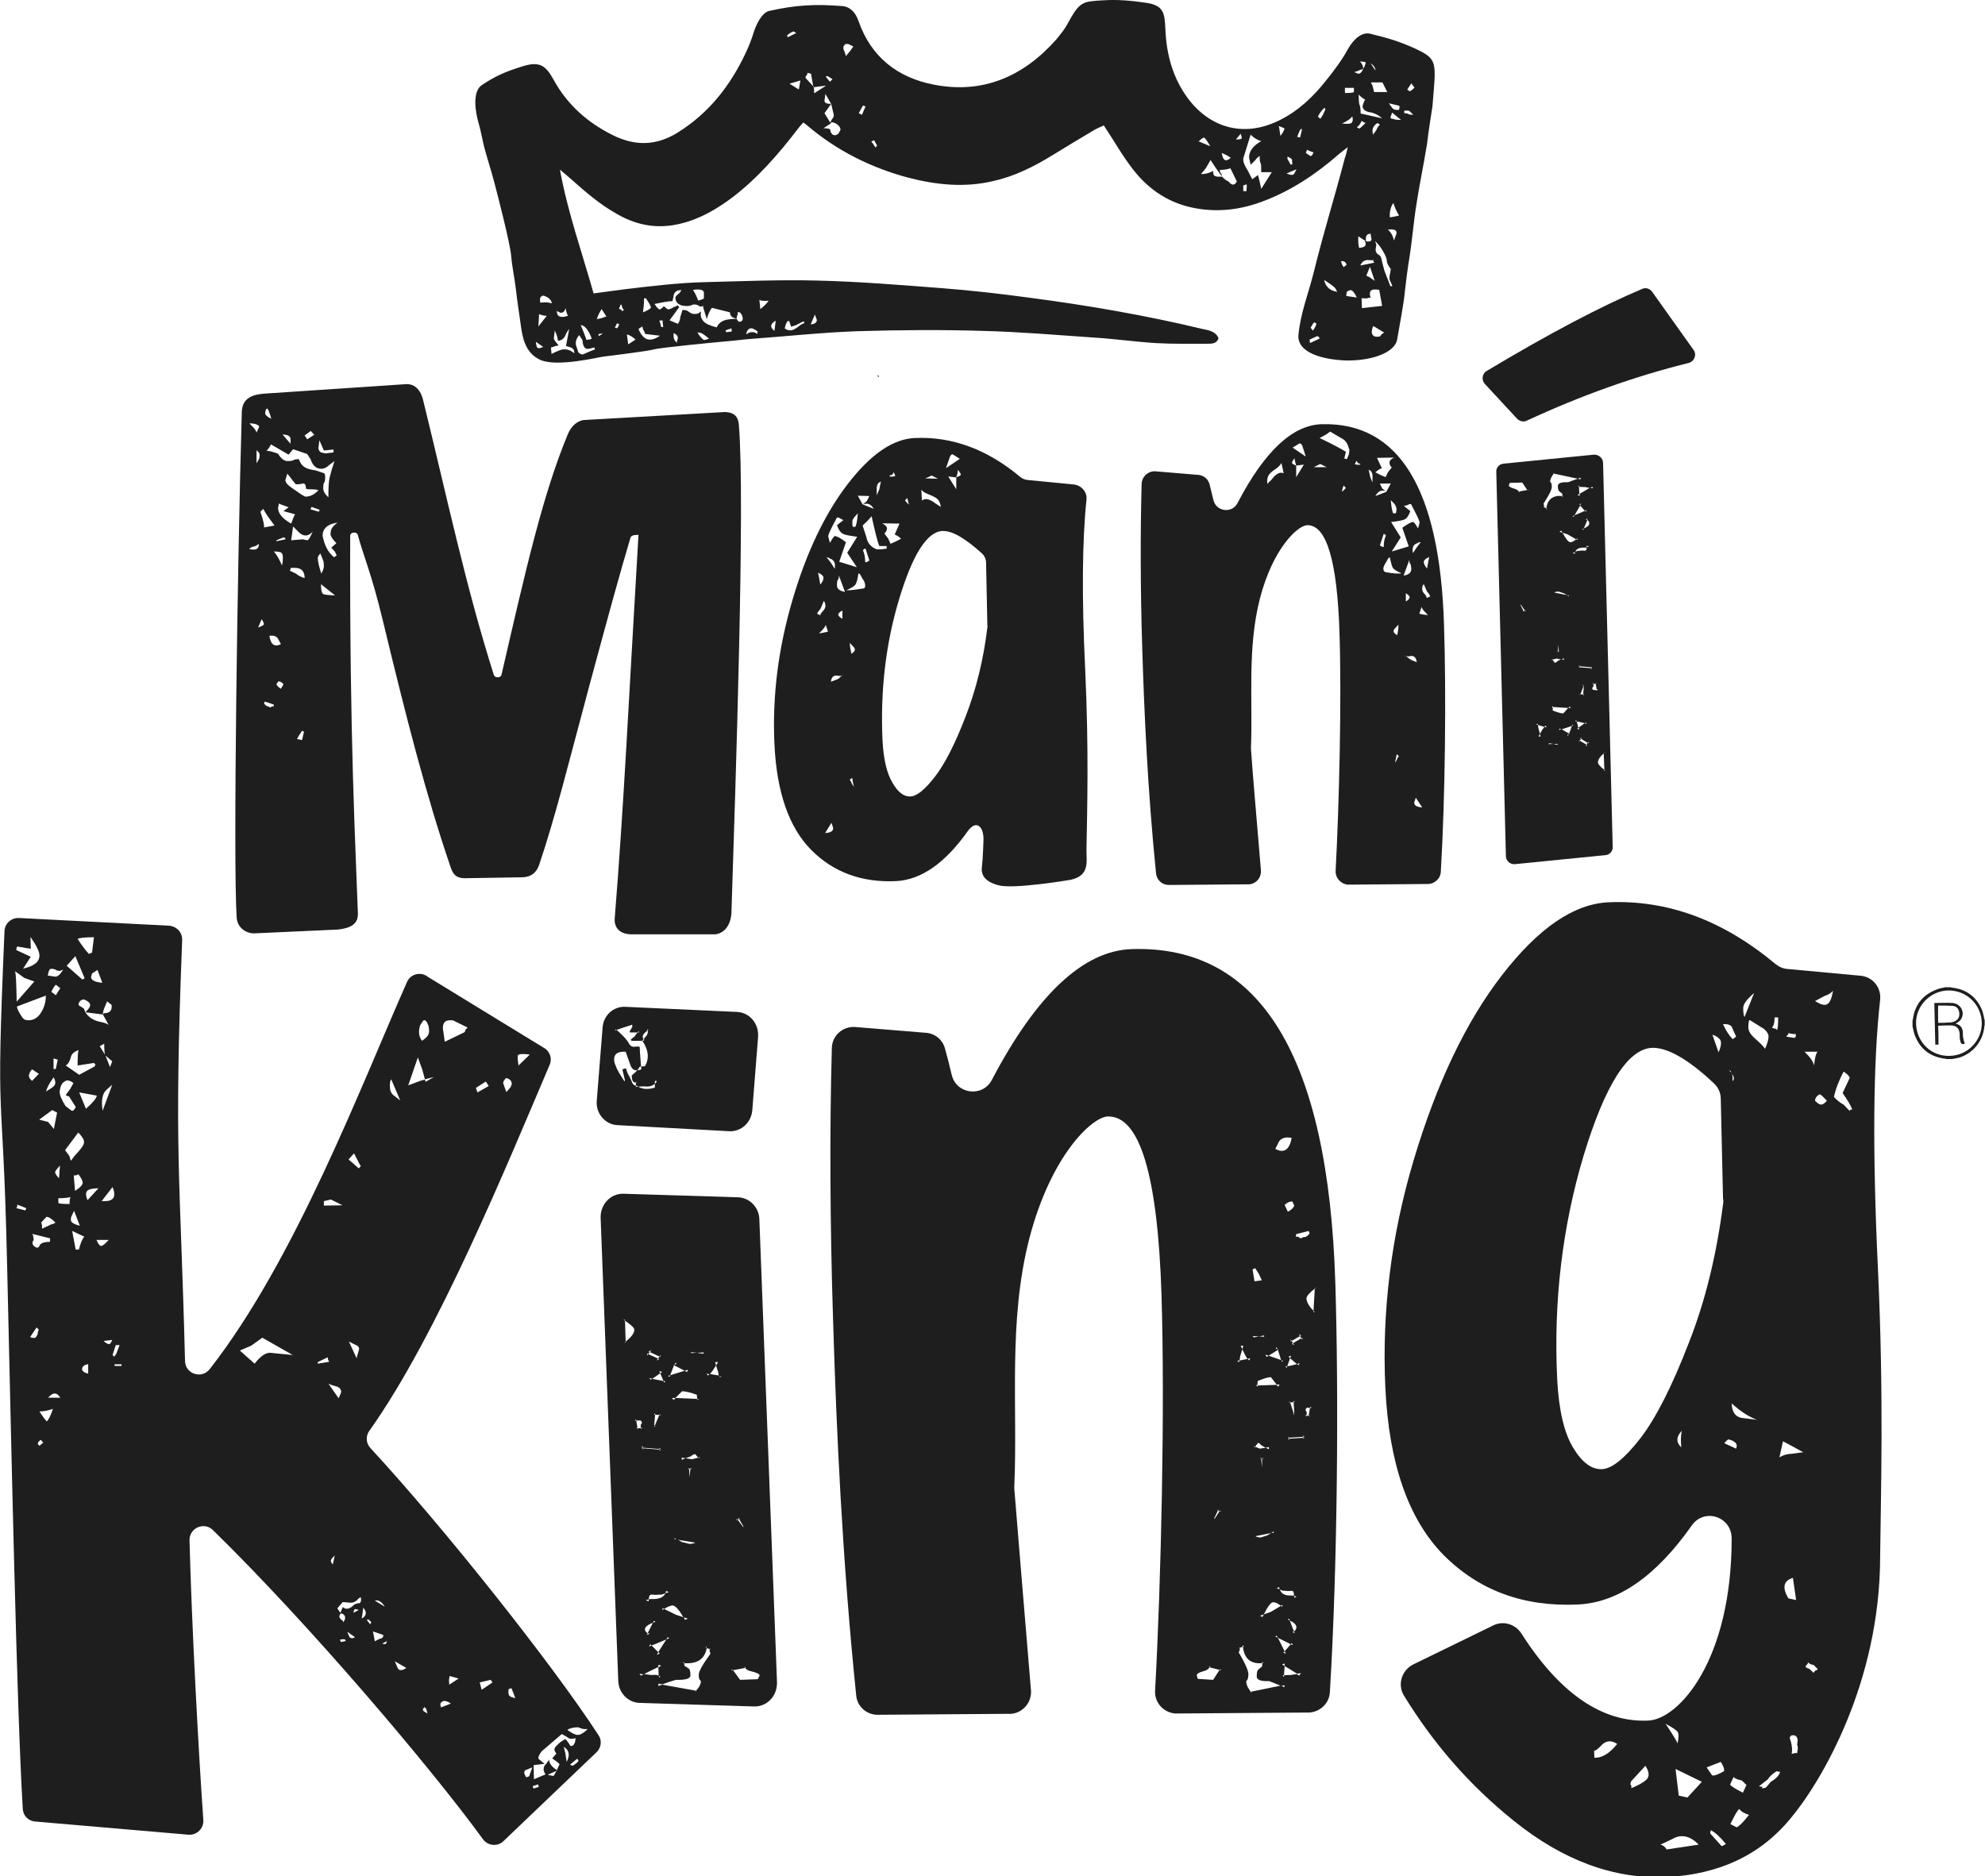
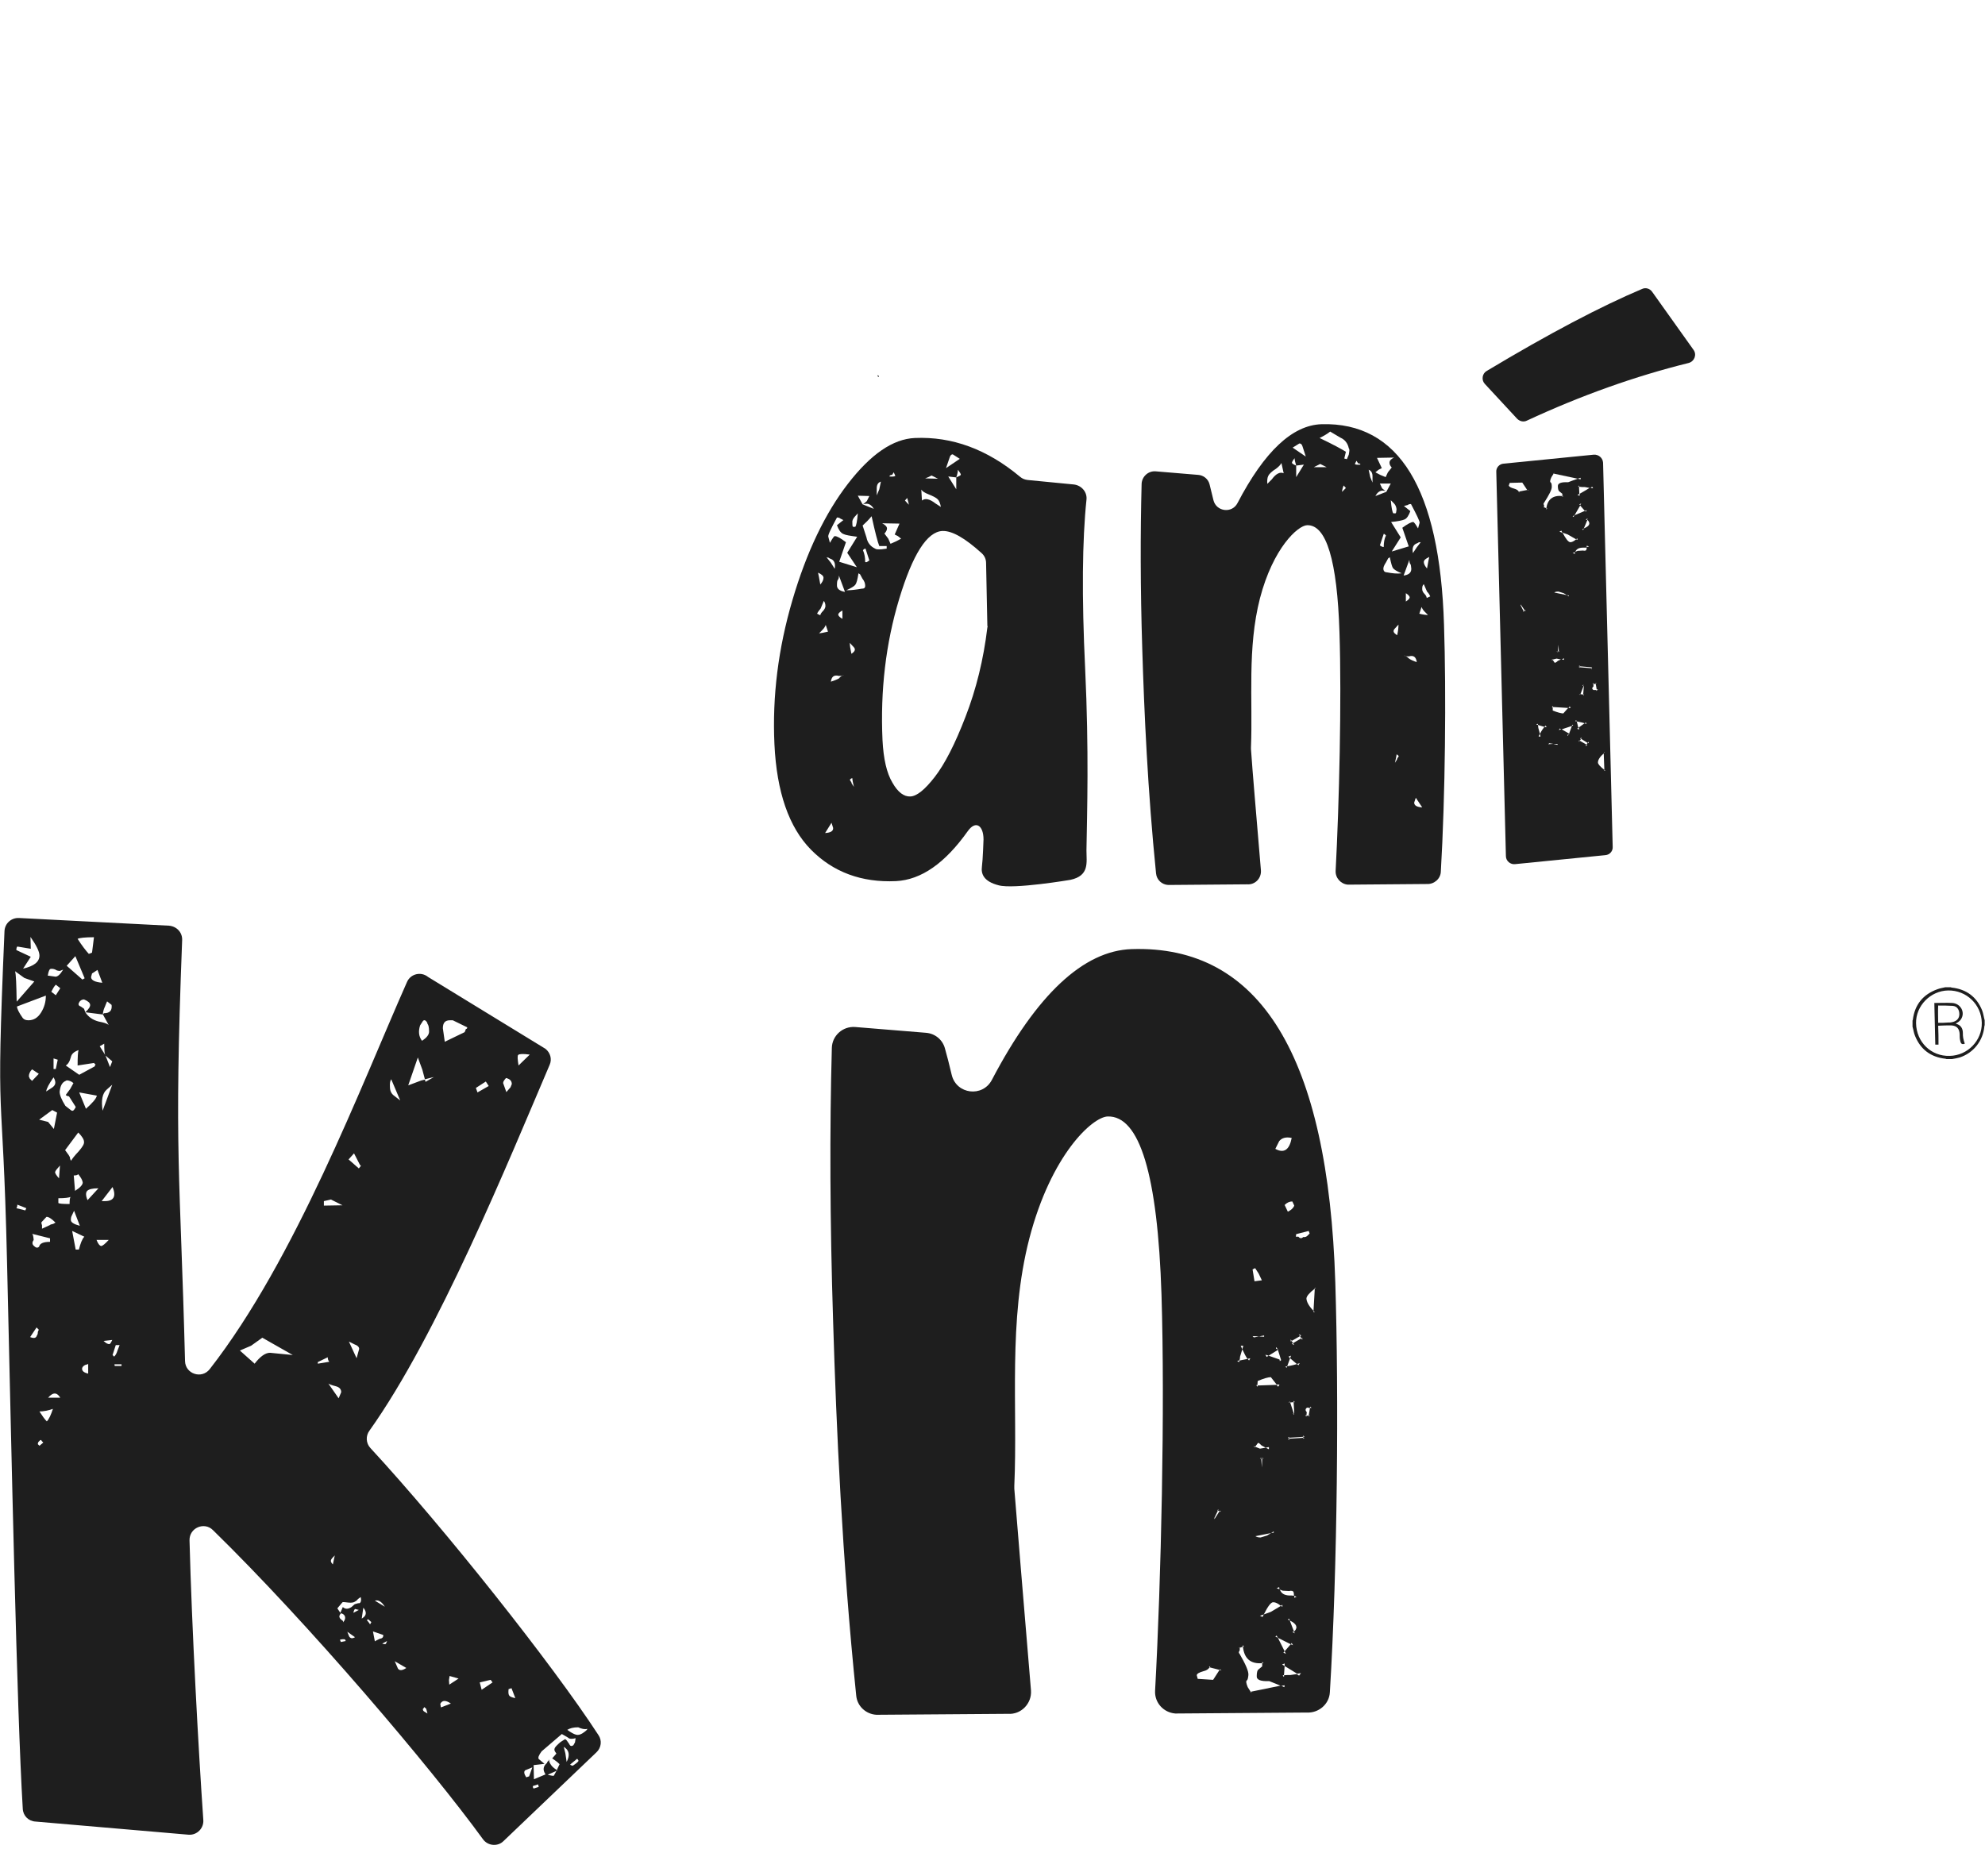
<svg xmlns="http://www.w3.org/2000/svg" version="1.1" id="Capa_1" x="0px" y="0px" viewBox="0 0 619 585.2" style="enable-background:new 0 0 619 585.2;" xml:space="preserve">
  <style type="text/css">
	.st0{fill-rule:evenodd;clip-rule:evenodd;fill:#1E1E1E;}
	.st1{fill:#1E1E1E;}
</style>
  <g id="a">
</g>
  <g id="b">
    <g id="c">
      <g>
        <path class="st0" d="M273.6,117.1c0.1,0.2,0.2,0.4,0.3,0.5h0.1C274.1,117.1,273.9,117,273.6,117.1" />
        <g>
          <path class="st1" d="M606.6,307.9c0.6,0,1.1,0,1.7,0c0.1,0,0.2,0.1,0.3,0.1c4.6,0.5,7.8,2.9,9.5,7.1c0.4,1,0.5,2.1,0.8,3.1      c0,0.5,0,1,0,1.5c0,0.1-0.1,0.2-0.1,0.4c-0.4,4.5-3.4,8.3-7.7,9.7c-0.8,0.2-1.6,0.4-2.4,0.5c-0.6,0-1.1,0-1.7,0      c-0.1,0-0.2-0.1-0.3-0.1c-4.6-0.5-7.8-2.9-9.5-7.1c-0.4-0.9-0.5-1.9-0.8-2.9c0-0.6,0-1.3,0-1.9c0-0.1,0.1-0.2,0.1-0.3      c0.6-4.7,3.2-7.9,7.7-9.5C605,308.2,605.8,308.1,606.6,307.9 M608,329.3c5.6-0.1,10.1-4.8,10-10.3c-0.1-5.7-4.8-10.2-10.5-10.1      c-5.5,0.1-10.1,4.8-10,10.2C597.6,325,602.2,329.5,608,329.3" />
          <path class="st1" d="M604.5,325.8c-0.4,0-0.7,0-1,0c-0.1-4.3-0.2-8.6-0.3-13h0.1c1.8,0,3.7-0.1,5.5,0c2.7,0.2,4.1,3,2.7,5.1      c-0.4,0.6-1,1-1.6,1.3l0.1,0.1c1.5,0.4,2.1,1.5,2.1,2.9c0,0.5,0,1,0.1,1.5c0.1,0.6,0.3,1.2,0.5,1.8c-0.8,0.3-1.2,0.1-1.4-0.8      c-0.2-0.7-0.2-1.5-0.2-2.2c-0.1-1.7-0.9-2.6-2.6-2.7c-1.3,0-2.7,0-4.1,0.1C604.5,321.9,604.5,323.8,604.5,325.8 M604.4,319      c1,0,2.1,0,3.1-0.1c0.4,0,0.8,0,1.2-0.1c1.5-0.3,2.3-1.2,2.3-2.5c0-1.4-0.7-2.5-2.1-2.6c-1.5-0.1-3-0.1-4.5-0.1      C604.3,315.4,604.4,317.2,604.4,319" />
        </g>
-         <path class="st0" d="M441.4,15.2c-5-2.3-8.8-3.4-14.2-4.7c-2.2-0.5-4.8,1.2-6.8,4.7c-1.9,3.5-4.3,6.7-6.8,9.8     c-4,5.1-8.7,9.6-14.6,12.5c-10.6,5.3-21.2,2.8-28.4-6.6c-4.9-6.5-6.9-14-7.2-22c-0.2-4.8-0.6-7.2-5.8-8c-4.7-0.7-9-1.1-13.7-0.8     c-6.4,0.4-7.2,0.3-11.1,7.5c-0.9,1.7-2.2,3.2-3.4,4.7c-10.2,11.5-22.8,17.1-38.2,14.1c-11.3-2.2-19.6-8.6-23.5-19.9     c-0.9-2.6-2.6-4.4-5-4.6c-8.8-0.7-14.7-0.3-22.8,1.5c-2.3,0.5-4.1,4.2-4.9,6.8c-0.7,2.3-1.6,4.5-2.6,6.6     c-4.8,10.1-11.4,18.5-21,24.5c-6.7,4.2-13.3,4.3-20.2,0.9c-7.9-3.9-14.3-9.5-18.6-17.4c-2.3-4.1-4.1-5.9-9.7-4.1     c-4.8,1.5-8.1,2.8-12.6,5.8c-3.1,2-2.1,8.4-1,12.1c0.7,2.4,1.1,4.9,1.7,7.3c1,3.7,2.2,7.4,3.2,11.2s4.9,18.9,5.2,22.7     c0.3,3.5,1.1,7.1,1.5,10.6c0.4,3.7,1,7.3,1.5,11s1.3,8.6,6,10.8c5.2,2.4,18.2-0.8,19.8-1c1.9-0.2,13.8-1.7,15.6-2.2     c2-0.6,19.9-2.3,22.2-2.5c2.7-0.2,5.4-0.6,8.1-0.8c11-0.8,22.1-2,33.1-2.4c13.1-0.4,26.3-0.5,39.4-0.1     c11.6,0.3,23.2,1.3,34.9,2.1c6.3,0.4,12.6,1.3,18.9,1.7c5.4,0.3,10.8,0.2,16.2,0.2c1.3,0,2.8,0,3.4-1.7c-0.9-2.2-3.1-2.5-5-2.9     c-17.9-4.3-36-7.4-54.3-9.8c-8.9-1.2-17.7-2.2-26.6-2.9c-13.1-1-26.2-2.1-39.2-2.4c-11.8-0.3-23.5,0.2-35.3,0.5     c-4.1,0.1-8.1,0.4-12.2,0.8c-4.2,0.4-8.3,0.9-12.5,1.4c-3.3,0.4-6.5,0.9-9.8,1.3c-3.6-12.8-8-25-10.5-38.6c1.5,1.3,2.4,2,3.3,2.8     c4.6,4.1,9.2,8.1,14.6,11.1c6.3,3.6,12.8,4.7,19.9,2.9c6.1-1.5,11.3-4.6,16.2-8.3c7.8-6,14.2-13.4,20.2-21.2     c0.5-0.7,1.1-1.3,1.7-2c0.6,0.4,0.9,0.7,1.3,1c9.2,7.8,19.8,13.1,31.4,16.2c8.9,2.3,17.8,3.2,26.8,1c6.6-1.5,12.5-4.5,18.2-8     c4.4-2.7,8.7-5.3,13.1-7.9c1-0.6,2.2-1,2.9-1.4c3.2,4.8,5.8,9.5,9.1,13.7c5,6.5,11.6,10.8,19.8,12.2c6.9,1.2,13.7,0.4,20.4-2.1     c9-3.3,16.9-8.6,24.1-14.9c0.7-0.6,1.4-1.1,2.7-2.1c-0.4,1.6-0.6,2.5-0.9,3.3c-4,15.2-6,20.8-9.8,36c-1.7,6.7-4,12.3-4.7,19.2     c-0.5,5.8,8,7.7,14.3,8c7.1,0.3,15.7-1.9,16.5-6.6s2.1-11.4,2.4-15c0.1-1.2,1-8.2,1.4-10.4c0.9-5.6,1.3-11.2,2.2-16.7     c0.8-5.4,2.2-12,3.3-18.8c0.4-3.8,1.7-11.6,1.7-11.8C447.8,19.4,448.5,18.5,441.4,15.2L441.4,15.2z M206.2,102     c-0.1-0.6-0.3-1.2-0.6-2l1-0.1l0.2,2.1H206.2L206.2,102z M211.1,106.9c-0.6-0.5-0.9-1-1-1.5c-0.1-0.8-0.1-1.3,0-1.5     c0.7,0.3,1.1,0.7,1.2,1.1l0.1,0.4l-0.3,1.1V106.9L211.1,106.9z M219.4,106c-0.6-0.5-1.3-1.2-1.9-2.3c0.7-0.1,1.4,0.2,2.2,0.8     l1.4,1.1C220.1,106,219.6,106.1,219.4,106z M226.4,103.6l-0.1-0.6l1.8-0.6l0.1,1L226.4,103.6L226.4,103.6z M254.1,98.1l0.6,1.6     c0.1,0.8-0.5,1.3-1.9,1.5L254.1,98.1z M245,101.3l0.5-1.1l0.6-0.1l0.6,1.8l1.8-0.6c0.2-0.2,0.6-0.3,0.9-0.5     c0.3-0.2,0.8-0.4,1.3-0.6l0.1,0.6c-0.4,0.1-1.1,0.4-1.9,1.1c-0.9,0.7-1.6,1-2.1,1.1c-0.8,0.1-1.5-0.1-2.1-0.6L245,101.3     L245,101.3z M241.9,100c-0.1,0.7-0.2,1.8-0.4,3.2c-0.6-0.5-0.9-0.9-1-1.3C240.4,101.2,240.9,100.6,241.9,100L241.9,100z      M239.7,93.8c-0.8,1.1-1.7,1.9-2.6,2.6l-0.3-2.9C237.1,93.8,238.1,93.9,239.7,93.8L239.7,93.8z M234.1,102.4     c0.5-0.1,1.3,0.3,2.2,1c-0.1,0-0.2,0.3-0.1,0.8c-0.6-0.5-1.3-0.7-1.9-0.6c-0.6,0.1-0.9,0.2-1,0.3c-0.1,0.2-0.3,0.2-0.6,0.3     C232.9,103.1,233.4,102.5,234.1,102.4L234.1,102.4z M219.5,91.2v1.9c-0.8,0.4-1.4,0.6-1.8,0.6c-0.4-1.1-0.9-2.2-1.6-3.3     C218.3,90.1,219.4,90.4,219.5,91.2L219.5,91.2z M209.7,93.9l0.3-1.3c0.1-1.3,0.8-2,2-2.1l0.4-0.1c-0.1,0.6-0.4,1-0.9,1.3     c-0.6,0.5-0.9,0.9-0.9,1.3c0.1,0.5,0.2,0.9,0.3,1c0.2,0.5,0.7,0.9,1.5,1.2c0.8,0.2,1.6,0.3,2.4,0.2c0.5-0.1,0.9-0.2,1-0.3     c0.4-0.2,0.9-0.2,1.7,0c0.5,0.4,0.8,0.5,1.1,0.5s0.5-0.1,0.6-0.3l0.1,0.6l1.1,3.6c0.4-1.4,0.9-2.6,1.6-3.5l5.6,1.4     c0.1,0.9,0.5,1.5,1.2,1.7l0.9,0.3c0-0.3,0.1-0.7,0.3-1.3l0.1-0.8c0.8,0,1.3,0.7,1.5,1.9c0.1,0.7-0.3,1.1-1.1,1.2     c-0.5-0.4-0.7-0.7-0.7-0.9c-0.3-0.1-1.1-0.1-2.5,0.1c-1.9,0.2-3.2,1.1-3.8,2.5c-1.1-0.3-1.8-0.5-1.9-0.6     c-1.9-0.6-2.9-1.7-3.1-3.2l0.1-1.2c-0.5,0.5-1,0.8-1.6,0.8c-0.8,0.1-1.5-0.1-2.1-0.6s-1.3-0.7-2.1-0.6c-0.3,1.1-0.5,1.8-0.6,1.9     c-0.1,1.1-0.4,1.9-0.8,2.4l-2.6-1.1l3-4.1c0-0.1-0.1-0.2-0.2-0.2l-0.2-0.4l-1,0.5c-0.3,0-0.5,0.1-0.6,0.3     c-0.8,0.4-1.3,0.5-1.5,0.5c-0.2-0.1-0.6-0.4-1.3-1c-0.5,0.6-0.9,0.9-1.3,1c-0.3,0-0.8-0.5-1.6-1.7C206,94.4,207.9,94,209.7,93.9     L209.7,93.9z M200.8,93.1l0.6-0.1c0.8,1.2,1.4,2.1,1.6,2.9c-0.2,0.4-1.1,1-2.5,1.5C200.8,95.1,200.9,93.7,200.8,93.1L200.8,93.1z      M200.3,101.8c0.1,0.5,0.2,0.9,0.3,1l0.6,1.2c-0.1,0.2,0,0.2,0.4,0.2l4.2,0.5c-1,0.7-1.9,1.1-2.8,1.2c-1.6,0.2-2.9-0.9-3.9-3.3     L200.3,101.8L200.3,101.8z M198.2,105.9l-2.3,1.5l-0.4-3.1C196.3,104.5,197.2,105,198.2,105.9L198.2,105.9z M169.5,92.2     c1.6,0.5,2.4,1.3,2.6,2.4c-1-0.3-2.2-0.4-3.6-0.2C168.2,93,168.5,92.3,169.5,92.2z M167.6,108.5c-0.2-0.2-0.4-0.8-0.5-1.9     l2.3,1.6C168.4,108.6,167.9,108.7,167.6,108.5L167.6,108.5z M167.9,101.8l0.2-3.8c0.3,0.1,0.6,0.2,1,0.3c0.4,0.1,0.8,0.2,1.4,0.2     L167.9,101.8L167.9,101.8z M186.7,104.8l-0.1-0.6l1.2-0.2v0.2L186.7,104.8L186.7,104.8z M193.3,95.7c0.1-0.2,0.2-0.4,0.1-0.6     l0.4-0.1c0.1,0.7,0.4,1.3,0.8,1.8c-0.3,0-0.5,0.1-0.6,0.3c-0.1-0.4-0.4-0.7-0.9-0.7C193.1,96,193.1,95.8,193.3,95.7L193.3,95.7z      M192.4,100.8c0.3,0.2,0.5,0.3,0.7,0.3c-0.2,0.6-0.4,1-0.7,1.3l-0.7-0.3C192,101.8,192.2,101.3,192.4,100.8L192.4,100.8z      M187.6,96.4l1.5,2.3l-1.8,0.6c-0.7,0.1-1.1,0.2-1.2,0.3C186.3,98.8,186.8,97.7,187.6,96.4L187.6,96.4z M182.9,102.5     c0.6,0.8,1.2,1.8,1.6,3.1c-0.1,0.2-0.7,0.3-1.6,0.4l-0.9-2.4l-0.9-2.2C181.7,101.4,182.3,101.8,182.9,102.5L182.9,102.5z      M180.6,104.5l0.8,1.2c0.1,0.1,0.3,0.4,0.3,1c0.2,1.5,0.8,2.2,1.7,2.1c0.7-0.1,1.1-0.2,1.2-0.3l0.8-0.1l0.1,0.6l-1.6,0.6     l-1.8,0.8c-0.4,0.2-0.8,0.2-1.2-0.1c-0.4-0.2-0.7-0.5-0.7-0.9l-0.6-1.8C179.4,106.5,179.8,105.5,180.6,104.5L180.6,104.5z      M177.8,108.3c0.7,0.2,1.1,0.6,1.2,1.1l0.1,0.8c-1.2-1-2.4-1.4-3.7-1.2c-0.6,0.1-1.7,0.5-3.4,1.4l-0.2-2c1.1-0.4,1.9-0.6,2.4-0.7     c-0.9-1-1.4-1.7-1.5-2.1l0.3-2.5c0.6,1.2,0.9,2.2,1,3.2c1.1-0.1,1.9-0.7,2.3-1.7c0.3-0.7,0.7-1.4,1.2-2l-1,5.3L177.8,108.3     L177.8,108.3z M174.5,97.4c0.1,0.1,0.4,0.2,0.8,0.1s0.8-0.5,1.1-1.4c0.1,0.8,0.3,1.6,0.7,2.4l-1.2,0.3c-0.7,0.1-1.2,0-1.6-0.2     s-0.6-0.8-0.7-1.6L174.5,97.4L174.5,97.4z M245.4,11.1c0.7-0.7,1.4-1.1,2.1-1.3l0.8,0.5l-2.6,1.3L245.4,11.1L245.4,11.1z      M249.1,27.9l-2.9-1.8l3.4-1L249.1,27.9L249.1,27.9z M258,23.7c0.7,0.4,1.2,0.7,1.6,1l-0.8,0.8l-1.3-1.6L258,23.7L258,23.7z      M253.6,27.1l-0.1-0.3l-2.3-2.5c0-0.4,0.1-0.6,0.3-0.8c0.2-0.2,0.3-0.4,0.3-0.8l1.1,0.3l0.7,3.9l0.1,0.1c0,0,0.1,0.1,0.1,0.2     l3.8-0.5l-3.7,2.4c0-0.9-0.1-1.5-0.1-1.9L253.6,27.1L253.6,27.1z M261.5,41.6c-0.5,0.5-1,0.7-1.6,0.5c-0.5-0.2-0.9-0.7-1-1.6     c0-0.3-0.7-0.5-2.1-0.5l2.4-1.6c0.1-0.1,0.1-0.2,0.1-0.2c-0.1,0-0.2,0-0.4,0l-1.8-2.9l2.1-2.9c-1.4,0-2.1-0.3-2.1-1l0.3-2.1     l1.8,3.1l0.8,3.4c0,0.5-0.1,0.9-0.3,1l-0.8,1.3h0.3h0.1c0.7,0.1,1.3,0.3,1.9,0.8s0.9,1,0.9,1.6L261.5,41.6L261.5,41.6z      M265.1,15.9l-1.3,1.6l-0.5-1.6c-0.2-0.2-0.3-0.5-0.3-1.1v-0.3c0.4-0.5,0.6-0.8,0.8-0.8c0.7,0,1.1,0.1,1.3,0.3l1,0.5L265.1,15.9     L265.1,15.9z M268.8,35.8l-1-0.5l1.3-2.4l0.8,0.3L268.8,35.8L268.8,35.8z M273,46c-0.4-0.7-0.8-1.3-1.3-1.8l0.5-0.3     c0.2,0,0.3-0.1,0.3-0.3l1,1.8C273.5,45.5,273,46,273,46z M401.5,49l-0.1-0.2c0.9,0.4,1.4,0.7,1.5,1l0.1,1.6     c-0.1-0.2-0.2-0.2-0.3-0.1l-0.2,0.1l-1.1-2C401.5,49.3,401.6,49.2,401.5,49L401.5,49z M382.5,48.4l1.3,0.8     c-1.5,1.4-2.5,0.9-2.8-1.5L382.5,48.4z M375.6,43c0.3,0.2,0.9,1,1.8,2.6l-3.6-1.5C374.7,43.2,375.3,42.8,375.6,43L375.6,43z      M383.1,56.6c-0.7-0.3-1.4-0.8-2-1.5h-1c-0.7,0-1.1-0.1-1.4-0.3s-0.4-0.7-0.4-1.5c-1.2,0.7-2.5,1-3.8,1l1.5-1.8l1.5-2.6l1.5,2.3     l2,2.8c0-0.5-0.1-0.8-0.3-1c-0.2-0.2-0.3-0.5-0.3-1c1.2,0,2.3-0.2,3.3-0.5l2,4.1C385,57.9,384.1,57.9,383.1,56.6L383.1,56.6z      M387.2,43.2c-0.2,0.2-0.8,0.3-1.8,0.3l1.5-1.8C387.2,42.6,387.3,43.1,387.2,43.2L387.2,43.2z M388.7,59.6h-1v-1.8     c0.3,0,0.6-0.1,0.8-0.3c0.2,0,0.3,0.1,0.3,0.3L388.7,59.6L388.7,59.6z M393.3,58.9l-0.5-2.3l-0.5-2l-1.8,1.3L389,53     c-0.9-1.4-1.3-2.4-1.3-3.1v-0.5L390,42c1,1,2.1,1.7,3.3,2c-2.6,1.5-3.8,3.2-3.8,5.1l0.5,2.3l1.5-1.5c0.3-0.5,0.8-0.9,1.3-1.3     c0,1.2,0.1,2,0.3,2.3c0.2,0.3,0.2,1.3,0.2,2.8h3.3L393.3,58.9L393.3,58.9z M399.3,42.4l-0.5-3.1l1.7,0.7     C400.6,40.3,400.3,41.1,399.3,42.4z M403.5,54.3c-0.4,0.4-1.2,0.3-2.3-0.2l3.1-1.3C404.3,52.9,403.5,54.3,403.5,54.3z      M405.7,41.7l-0.3,1.2c-0.5-0.2-0.8-0.2-0.9-0.2c0.6-1.6,1-2.4,1.2-2.5l0.3,0.1C406,40.5,405.7,41.7,405.7,41.7z M409.3,48.2     c-0.1,0.2-0.3,0.4-0.6,0.5l-1.5-1l0.4-1c0.5,0.3,1.2,0.6,2,0.8L409.3,48.2L409.3,48.2z M412.6,35.7l-0.8,1.3l-0.5-0.3l-0.3-0.3     c0.3-0.8,1-1.8,2-2.8l0.3,0.5L412.6,35.7L412.6,35.7z M436.4,33v0.8l-0.2,0.5c-0.9,0-1.4-0.1-1.7-0.3c-0.3-0.2-0.7-0.8-1.4-1.8     L436.4,33L436.4,33z M432.6,28.7h-4.1l-0.5-2l-0.5-1h3.6L432.6,28.7L432.6,28.7z M428.9,22l-1.5-2.3     C428.4,20.4,428.9,21.1,428.9,22z M427.7,35.1c1.2,0.3,2.3,0.9,3.3,1.8l-6.7-1.5c0-1.2-0.1-2-0.3-2.6c-0.2-0.3-0.3-1.5-0.3-3.3     c1,1,1.7,1.5,2,1.5c-0.5,1-0.8,1.8-0.8,2.3C425.1,34.3,426,34.9,427.7,35.1L427.7,35.1z M423.6,73.7l2.4,1.6l0,0     c-0.3-1.6,0.2-2.4,1.4-2.4l0.3,1.8c-0.1,0.5-0.5,0.7-1.4,0.6h-0.2l0,0l-0.5-0.1c0.7,1.3,0.1,2-1.8,2.1     C423.5,75.9,423.5,74.7,423.6,73.7L423.6,73.7z M423.1,39.7c0.7-0.5,1.2-1.2,1.5-2l0.5,0.3c0.2,0.2,0.4,0.3,0.8,0.3     c-1.2,1.2-1.9,1.8-2,1.8L423.1,39.7L423.1,39.7z M426.5,81.1c1,0.1,1.6,0.1,1.8,0c-0.1,0.5,0.1,0.8,0.4,0.8l-4.5,0.9     C424.7,81.7,425.4,81.1,426.5,81.1z M428.7,87.6l-1.4-1l-0.5-0.3c-0.3-0.1-0.6-0.2-0.7-0.4l1.1-2.7L428.7,87.6L428.7,87.6z      M426.4,93c0.2-0.1,0.5-0.2,1-0.1c-0.6-2,0-2.8,1.9-2.6l0.8,0.1l0.9,5l-6.3,0.7l-0.1-3.1C425.6,93.1,426.2,93.1,426.4,93     L426.4,93z M428.2,42c-0.5-1.5-0.1-2.7,1.3-3.6c0.2,0,0.4,0.2,0.8,0.5c-0.5,0.5-0.9,1-1,1.5L428.2,42L428.2,42z M423.8,22     c0.2-0.2,0.4-0.3,0.8-0.3l0.5-0.2l0,0c0-0.9-0.3-1.6-1-2.3c1,0,1.6,0.1,1.8,0.3c-0.1,0.6-0.4,1.3-0.8,2l0,0l0,0     c0,0.1-0.1,0.2-0.1,0.2c-0.4,0.9-0.9,1.3-1.4,1.3l-1.3-0.5L423.8,22L423.8,22z M419.4,27.4h2.8v1.3c-0.2,0.2-1.1,0.3-2.8,0.3     V27.4z M418.5,38.5c1.4-0.6,2.5-1.3,3.2-2.2c0.3,1.2,0.1,1.9-0.5,2.2C420.8,38.6,419.9,38.7,418.5,38.5L418.5,38.5z M421.7,90.7     c0.4,0.3,0.9,1,1.4,2.1l-3.3-0.5L420,91C420.7,90.5,421.3,90.3,421.7,90.7L421.7,90.7z M418.5,81.4c0.8,0.1,1.3,0.5,1.4,1.2     l-0.9,0.7c-0.3-0.4-0.6-0.9-0.8-1.7L418.5,81.4L418.5,81.4z M416.4,89.9L417,91c-2.2-0.3-3.6-1.5-4.1-3.7     C414.8,88.5,416,89.4,416.4,89.9L416.4,89.9z M409.8,100.5l0.7,0.4c-0.1,0.7-0.5,1.4-1.1,2.2l-0.7-0.9     C409.3,101.2,409.6,100.7,409.8,100.5L409.8,100.5z M410.8,104.8l0.5,0.3l0.2,0.5l-3,1.4l-0.1-1.1L410.8,104.8L410.8,104.8z      M430.7,104.4c-0.2,0.5-0.6,0.7-1.1,0.6c-0.7,0.1-1.2-0.1-1.5-0.5s-0.4-0.8-0.3-1.3c0.1-0.8,0.3-1.3,0.5-1.5l3.3,2L430.7,104.4     L430.7,104.4z M433.6,89.3l-1.9-4.9l-0.7-2.7c-0.2-1.2-0.5-2-1-2.2c-0.8-0.4-1.1-1.1-1-1.9l0.2-1.3l-0.4-1.1     c0.9,0.8,1.8,1.9,2.5,3.2c0.8,1.3,1.2,2.4,1.2,3.3c0.1,0.5,0.5,1.3,1.2,2.2l-0.2,1.3c-0.3,1.2-0.3,2,0.1,2.6l0.6,1.4L433.6,89.3     L433.6,89.3z M435.5,72.8l-0.8,2.2c-0.3-1.4-0.9-2.5-1.9-3.4C434.7,71.4,435.6,71.7,435.5,72.8L435.5,72.8z M435.1,67.5     c-0.5,0.1-1,0.2-1.7,0.3c-0.1-1.9,0.3-3.4,1.1-4.5c0.6,1.8,1.2,3.1,1.8,3.9C435.9,67.3,435.5,67.4,435.1,67.5L435.1,67.5z      M434.6,37.1c-0.7,0-1-0.2-1-0.5l0.5-1.5l2.8,2.3C435.6,37.4,434.8,37.3,434.6,37.1L434.6,37.1z M439.2,35.6     c-0.2-0.2-0.6-0.3-1.3-0.3v-0.8h1.3c0.2,0,0.7,0.4,1.5,1.3C439.9,35.8,439.4,35.7,439.2,35.6L439.2,35.6z M440.4,28l-0.8,0.5     c-0.3-0.3-0.6-0.5-0.8-0.5l1.3-2l1,1.3L440.4,28L440.4,28z" />
-         <path class="st1" d="M230.4,132.4c-0.3-3.3-2.4-3.8-4.3-3.9L182,131c-1.6,0.2-3.8,1.5-5,4.6c-7.7,18.6-12.9,41.4-20.6,74.8     c-0.2,1.1-2.1,1.1-2.4,0.1c-8.8-27.8-14.3-54.1-22.1-85.9c-1-3.9-3.4-4.9-5.2-4.8l-43.3,2.9c-4.4,0.2-7.9,1.2-8,5.9     c-1.4,48.8-2.7,140.1-1.6,157.5c0.2,3.6,3.4,5,5.3,5l26.4-1.2c3.1-0.4,6.3-1.3,6.1-5.1c-0.7-20.5-2.6-54.3-2.4-117.7     c0-0.5,0.5-1,1.1-1c0.6-0.1,1.2,0.3,1.3,0.8c1.7,6.4,4.2,11.8,7.7,26.3c7.5,31.1,13.6,54.9,21.1,76.9c0.8,2.5,1.7,3.7,4.3,3.8     l18.3-0.3c2.4-0.1,4.2-1.2,5.1-3.8c5.1-15,9.4-32.6,15.8-56.4c6.4-23.7,9.3-34.2,12.7-45.7c0.1-0.4,0.6-0.7,1.1-0.8l1.4-0.1     c-3.1,52.6-4.6,85-7.4,119.5c-0.3,3.1,1.7,5.1,5.3,5.1h26c3-0.3,5-3.1,5.1-7C229.4,243.5,232.4,156,230.4,132.4L230.4,132.4z      M99.6,137.3l1.4,3.2l3-0.3v0.9l-2.5,0.3l-1.4-0.3c-0.6-0.4-0.8-0.9-0.8-1.4L99.6,137.3z M96.9,134.4l1.1,1.2l-2.2,1.4l-0.8-1.2     C95,135.8,96.9,134.4,96.9,134.4z M95.8,141.6l1.1,1.7c0.2,0.8,0.6,1.4,1.1,2c0.6,0.6,1.3,0.9,2.2,0.9s1.7-0.4,2.5-1.2l1.6-1.2     c-0.7,2.1-1.2,3.8-1.5,5.1s-0.4,3.3-0.4,6.2c-1.1-1-1.6-1.9-1.6-2.9s0.1-1.5,0.3-1.7c0.2-0.2,0.3-0.8,0.3-1.7     c0-0.6-0.1-1-0.3-1.2l-2.7-0.9c-1.5-0.2-2.6-0.5-3.4-1s-1.4-1.3-1.8-2.5c-0.9,0-1.5,0.1-1.6,0.3c-0.4,0.2-1,0.3-1.9,0.3     c-1.1,0-2.1-0.8-3-2.3c-1.6-0.6-2.8-0.9-3.6-0.9c0.6-0.6,1-1.2,1.4-2l5.5,3.2l1.4-1.7L95.8,141.6L95.8,141.6z M92,160.4     c-0.2,0.4-0.4,0.8-0.6,1.3s-0.4,1-0.6,1.6c-2.7-1.5-4.1-3.2-4.1-4.9L87,157c0.2,0.2,1.2,0.6,3,1.2l-1.6,1.2L92,160.4L92,160.4z      M91.2,152.3c-1.5-1-2.2-1.8-2.2-2.6l0.6-2l2.5,3.2c0.2,0.2,0.8,0.2,1.9,0c0.9-0.4,1.4,0.1,1.4,1.4c0,0.2,0.4,0.3,1.4,0.3     c1.3,0,2.1,0.1,2.5,0.3c-1.3,1.4-2.7,2-4.1,2l-1.1-0.6L91.2,152.3L91.2,152.3z M96.9,158.9c0-0.4,0.1-0.6,0.3-0.8l2.5,0.9     l-0.3,0.6C97.8,159.1,97,158.9,96.9,158.9C96.9,159,96.9,159,96.9,158.9C96.9,159,96.9,158.9,96.9,158.9z M90.6,137v1.4l-2.5-2.9     C89.8,135.6,90.6,136,90.6,137L90.6,137z M83.2,127.4c0.4,0,0.8,1.1,1.4,3.2c-1.3-0.6-1.9-1.2-1.9-1.7S82.8,127.8,83.2,127.4     L83.2,127.4z M82.1,158.7c0.4,0.8,0.9,1.6,1.6,2.6l1.9,2.6l-3.3,0.6c0.2-0.6-0.2-2.2-1.1-4.9L82.1,158.7L82.1,158.7z M85.4,172     c1.1,0,1.8,0.1,2.2,0.3c0.4,0.2,0.6,0.7,0.6,1.4c0,1.4-0.1,2.2-0.3,2.6C87.1,174.4,86.3,173,85.4,172L85.4,172z M87.6,200.9     c-2,1-3.2,0.1-3.6-2.6c1.3-0.2,2.2,0.1,2.7,0.9L87.6,200.9z M80.8,133.2l-0.8,1.7c-0.2-0.6-0.5-1.1-1-1.6s-0.9-0.9-1.2-1.3     C79.7,132.1,80.8,132.5,80.8,133.2L80.8,133.2z M80.8,143.1l-0.8,1.4v-4.1l0.6,0.6C81,141.4,81.1,142.1,80.8,143.1L80.8,143.1z      M79.1,171.4c-0.7,0-1.2-0.1-1.4-0.3l1.1-0.6c0.6,0,1.2-0.3,1.9-0.9C80.8,170.8,80.2,171.4,79.1,171.4L79.1,171.4z M82.3,194.7     c-0.1,0.3-0.7,0.6-1.8,1l1.1-2.6C82.1,193.9,82.3,194.4,82.3,194.7L82.3,194.7z M85.4,220.3h-0.6c-0.4,0.4-0.7,0.4-1.1,0     c-0.4,0-0.6-0.1-0.8-0.3l-0.6-0.6l0.3-0.6l2.7,0.9C85.4,219.8,85.4,220.3,85.4,220.3z M87.6,214.8c-0.7-0.4-1.2-0.9-1.4-1.4     l0.6-0.9c0.6,0,1.1,0.3,1.6,0.9L87.6,214.8z M86.2,168.8v-0.3l2.2-0.9c0.4,0,0.6,0.2,0.6,0.6L86.2,168.8L86.2,168.8z M94.2,230.8     l-1.6-0.3l0.8-1.4l0.8-1.2l0.6,0.3L94.2,230.8z M92.3,178.9l-1.9-0.9l0.3-0.9H92c2,0,3,1.1,3,3.2C93.9,180,93,179.5,92.3,178.9     L92.3,178.9z M95.8,168.5l-1.4-0.3l-3.6,0.3l0.6-4.3l1.4,1.4c0.9,1,1.7,1.4,2.5,1.4s1.5-0.4,2.2-1.2     C96.7,167.7,96.2,168.5,95.8,168.5L95.8,168.5z M99.9,172.6l0.8,2c0.2,0.4,0.3,1.1,0.3,2c0,0.6-0.3,1.4-0.8,2.3     c-0.7-2.1-1.1-3.8-1.1-4.9C99.1,173.6,99.4,173.2,99.9,172.6z M100.7,185.2c-0.4-0.3-0.6-1.3-0.6-3l4.4,3.5     C102.4,185.6,101.1,185.5,100.7,185.2L100.7,185.2z M104.9,169.4l-1.6,1.4l1.1,1.2l0.6,1.2l-0.8,0.6c-1.8-1.4-3-3.6-3.6-6.7     c0-2.3,1.6-3.7,4.7-4.1c-1.5,1-2.2,2-2.2,3.2C102.9,167,103.6,168.1,104.9,169.4L104.9,169.4z" />
        <path class="st1" d="M186.6,541.1c-14.3-22-48-64.5-71.1-89.5c-1.4-1.5-1.5-3.8-0.3-5.4c21.3-29.9,43.3-83.9,56.2-114.1     c0.8-1.8,0.2-3.8-1.3-5l-36.6-22.4c-2.2-1.8-5.5-1-6.6,1.6c-14.3,32.3-34.8,86.5-61.5,120.7c-2.5,3.2-7.6,1.5-7.7-2.5     c-1.5-58.7-3.5-64.5-0.9-131.3c0.1-2.4-1.7-4.3-4.1-4.5l-46.8-2.4c-2.4-0.1-4.4,1.7-4.5,4.1c-2.8,65.4-0.6,42.8,0.8,103.4     c1.4,59.5,3,138.9,4.9,170.3c0.1,2.2,1.8,3.9,4,4l47.7,4.1c2.6,0.2,4.8-2,4.6-4.6c-1.5-21.6-3.6-60-4.3-87.2     c-0.1-3.9,4.6-5.9,7.3-3.2c29.9,29.2,68,74.1,84.2,96.4c1.5,2.1,4.6,2.4,6.4,0.6l29-27.7C187.5,545.1,187.8,542.8,186.6,541.1     L186.6,541.1z M161.6,329c0.3-0.3,1.5-0.4,3.6-0.1l-3.5,3.4C161.4,330.4,161.3,329.3,161.6,329z M157.8,336.2     c1.2,0.3,1.8,0.9,1.8,1.9l-0.4,1l-1.3,1.5l-1-2.8C156.9,337.3,157.2,336.9,157.8,336.2L157.8,336.2z M151.5,337.3l0.9,1.4l-3.5,2     l-0.5-1.4L151.5,337.3z M140.3,318.2h0.9l4.5,2.2c0,0.3-0.1,0.5-0.4,0.5l-0.4,1l-6.2,3l-0.6-4.2     C138.1,319,138.8,318.2,140.3,318.2L140.3,318.2z M131,319.8l0.9-1.4c0.3-0.3,0.6-0.3,0.9,0s0.5,0.6,0.5,0.9     c0.3,0.3,0.5,1.1,0.5,2.4c0,1-0.7,1.9-2.2,2.9C130.6,323.3,130.4,321.7,131,319.8z M130.3,329.8l1.4,3.8l0.8,3l2.8-0.7l-2.6,1.5     l-0.2-0.7l-1.2,0.3l-4,1.5L130.3,329.8L130.3,329.8z M122,336.6l2.8,6.6l-1.8-1.4c-0.9-0.6-1.4-1.5-1.4-2.8     C121.5,337.8,121.7,337,122,336.6z M32.7,374.6h-1l3.4-4.4C36.3,373.1,35.5,374.6,32.7,374.6L32.7,374.6z M32,346.4     c-0.5-3.2-0.1-5.4,1.3-6.6l1.7-1.5L32,346.4L32,346.4z M31.1,326.3l1.4-0.8c0,1.9,0.1,3.1,0.3,3.5L31.1,326.3z M34.3,332.8     l-1.4-3.6L35,331L34.3,332.8L34.3,332.8z M32.7,314c0.2-0.6,0.5-1.2,0.7-1.7l1.4,1.1c0.2,1.7-0.5,2.6-2.4,2.6l-0.3,0.4l1.8,3.3     c-0.5-0.5-1.5-0.8-3.1-1.1c-1.9-0.5-3.2-1.4-4.2-2.9l-0.4-1.1l-1-0.7c-0.7-0.2-0.9-0.7-0.5-1.3c0.3-0.6,0.9-0.9,1.5-0.9     c1.2,0.5,1.8,1,1.9,1.6s-0.4,1.4-1.5,2.4l5.5,0.7V316C32.2,315.3,32.4,314.6,32.7,314L32.7,314z M24.6,359     c-1.4,1.5-2.2,2.5-2.4,3c-0.2-0.2-0.4-0.6-0.4-1.1l-0.4-0.7l-1.1-1.5l4.1-5.5c1.2,1.2,1.8,2.2,1.8,2.9     C26.3,356.8,25.7,357.7,24.6,359L24.6,359z M25.8,368.8c0,0.7-0.8,1.6-2.4,2.6l-0.4-4.8c0.7,0,1.1-0.1,1.4-0.4     C25.3,367.3,25.7,368.1,25.8,368.8z M24.7,340.7l5.5,1c-0.2,1-1.4,2.3-3.4,4.1L24.7,340.7z M27.2,371.4c0.5-0.5,1.6-0.8,3.5-0.8     l-3.4,3.7C26.7,372.9,26.7,371.9,27.2,371.4z M31.9,306.5c-2.3-0.2-3.5-0.8-3.5-1.8l0.3-1.1l1.7-1.1L31.9,306.5L31.9,306.5z      M29.3,292.3l-0.6,4.8l-1,0.4c-0.9-1-2.1-2.5-3.5-4.7C24.8,292.5,26.5,292.3,29.3,292.3L29.3,292.3z M23.5,298.2l2.9,6.9     l-0.7,0.4l-4.9-4.3L23.5,298.2L23.5,298.2z M22.1,329.7c0.2-1,1-1.7,2.4-2.2c-0.2,0.5-0.3,2.1-0.3,4.8l5.2-0.8     c0,0.2,0.1,0.4,0.4,0.4l-0.3,0.7l-4.8,2.6l-4.2-2.9C21.1,332,21.7,331.2,22.1,329.7z M20.5,337.1c0.2-0.2,0.6-0.2,1.2,0     s1,0.5,1.2,0.7l-1,1.8l-1.4,1.9c0.2,0.2,0.6,0.4,1,0.4l0.7,1.1l1.4,2.2c0,0.2-0.2,0.5-0.5,0.9s-0.6,0.4-0.9,0.2l-1.8-1.4     c-1.2-1.9-1.8-3.4-1.8-4.4C18.8,338.7,19.3,337.6,20.5,337.1L20.5,337.1z M15.7,302.2c0.3-0.1,0.9-0.1,1.6,0.2     c0.2,0.2,0.7,0.4,1.4,0.4l1-0.4c-0.9,1.5-1.7,2.2-2.4,2.2l-2.1-0.3h-0.3C15.1,303,15.4,302.3,15.7,302.2L15.7,302.2z M10,384.8     l5.6,1.4v1.1c-2.1,0-3.2,0.5-3.4,1.5c-0.5,0.5-1,0.4-1.7-0.3c-0.5-0.5-0.5-1.1,0-1.8C10.4,385.6,10.3,385,10,384.8L10,384.8z      M18,330.5l-0.6,2.9h-0.7v-3.3L18,330.5L18,330.5z M16,309.3c0.5-1,0.9-1.7,1.4-2.2l1.4,1.1l-1.4,2.2L16,309.3L16,309.3z      M17.8,347l-1,5.1l-1.8-2.2l-2.8-0.7l4.1-3L17.8,347L17.8,347z M15.5,382.1l-2.4,1.1v-1.1c-0.2-0.5-0.3-0.9,0-1.1l1.4-1.5     c0.7,0,1.6,0.6,2.8,1.8l-0.7,0.4C16.1,381.8,15.7,381.9,15.5,382.1L15.5,382.1z M17.2,365.5c0.1-0.4,0.6-1,1.5-2l-0.3,4     C17.5,366.5,17.1,365.8,17.2,365.5z M16.7,336c0.9,1.5,0.7,2.5-0.6,3.3l-1.7,1.1C14.5,339.5,15.3,338,16.7,336L16.7,336z      M5.4,295.2l4.2,0.7l-0.1-3.7c1.9,2.7,2.8,4.6,2.8,5.8c0,2-1.7,3.3-5.1,4.1l2.4-3.7l-4.5-2.1C5.1,295.8,5.2,295.4,5.4,295.2     L5.4,295.2z M7.6,305l3.1,1.1l-5.5,6.3c-0.1-5.4-0.2-8.5-0.5-9.5L7.6,305z M7.9,377.5l-2.8-0.7c0.2-0.2,0.3-0.6,0.3-1.1l2.8,1.1     L7.9,377.5L7.9,377.5z M7.1,317.5c-1.2-1.7-1.8-2.9-1.8-3.6l9-3.4c0,2-0.5,3.7-1.5,5.3c-1,1.6-2.3,2.4-3.9,2.4     C8.1,318.2,7.5,318,7.1,317.5L7.1,317.5z M9,335.7c0-0.7,0.3-1.5,1-2.2l2.1,1.4l-2.1,2.2l-0.7-0.7L9,335.7L9,335.7z M9.4,417l2-3     l0.7,0.7l-0.3,0.7c0,0.5-0.1,0.9-0.3,1.1C11.3,417.3,10.6,417.5,9.4,417z M12.3,450.9l-0.5-0.5c0-0.4,0.1-0.7,0.5-1     c0.3-0.4,0.6-0.4,0.7,0l0.5,0.5L12.3,450.9L12.3,450.9z M14.6,443.3c-0.7-0.7-1.4-1.7-2.3-3.1c1.3,0,2.7-0.3,4.2-0.8     C15.9,441.2,15.3,442.6,14.6,443.3L14.6,443.3z M15,435.9c0.8-0.9,1.5-1.3,2-1.3c0.7,0,1.2,0.4,1.8,1.3H15L15,435.9z M21.7,375.5     c-2.1,0-3.2-0.1-3.5-0.3v-1.5c2.1,0,3.3-0.2,3.8-0.4C21.8,373.5,21.7,374.3,21.7,375.5z M22.4,379.1l0.7-1.5l1.8,4.7     c-1.9-0.5-2.8-1.1-2.8-1.8C22.1,379.9,22.2,379.4,22.4,379.1L22.4,379.1z M23.6,389.7l-1.1-5.8l3.8,1.8c-0.7,0.7-1.2,2.1-1.7,4     H23.6L23.6,389.7z M25.6,426.9c0-0.5,0.4-1,1.2-1.3c0.3,0,0.6-0.1,0.7-0.3v3.1C26.2,428.1,25.6,427.6,25.6,426.9L25.6,426.9z      M30.1,386.7h3.8c-1.1,1.2-1.9,1.9-2.4,1.9C31.1,388.5,30.6,388,30.1,386.7z M34.1,419.2c-0.5,0-1.1-0.3-1.8-1l2.7-0.3     C34.6,418.8,34.3,419.2,34.1,419.2L34.1,419.2z M35.1,422.6l1-3.1h1.2l-0.7,1.8c-0.2,0.7-0.5,1.3-1,1.8L35.1,422.6L35.1,422.6z      M35.9,426c-0.2,0-0.2-0.2-0.2-0.5h2.2v0.5H35.9L35.9,426z M120,501.1l-3.1-1.9C118,498.9,119,499.5,120,501.1z M103.2,374.1     l3.6,1.8L101,376v-1.4L103.2,374.1L103.2,374.1z M84.2,421.9c-1.5,0-3.1,1.2-4.8,3.4l-4.6-4.1l3.5-1.5l3.5-2.5l9.5,5.4     L84.2,421.9L84.2,421.9z M99.1,424.8l3.1-1.5c0,0.6,0.2,1.1,0.5,1.4l-3.6,0.6V424.8L99.1,424.8z M104.6,432.3     c1.2,0.3,1.8,0.9,1.8,1.9l-0.8,1.9l-3.2-4.6C102.7,431.7,103.4,432,104.6,432.3L104.6,432.3z M103.8,487.9     c-0.5-0.5-0.7-0.9-0.6-1.3s0.5-0.8,1.2-1.5L103.8,487.9L103.8,487.9z M106.3,512.1l-0.3-0.7c0.7-0.2,1.2-0.2,1.6-0.1     c0.1,0.2,0.2,0.4,0.2,0.5C107.8,511.8,106.3,512.1,106.3,512.1z M108.9,510.4l-0.6-1.5l2.4,1.7     C109.9,511.1,109.3,511,108.9,510.4L108.9,510.4z M110.2,503c0.1-0.6,0.3-1,0.5-1.2l1.2,0.3L110.2,503L110.2,503z M112.1,500     h-0.4c-0.7,0.2-1.2,0.3-1.3,0.5l-0.8,0.7c-1.1,0.7-1.9,0.7-2.7,0l-0.8,1.9c0.7,0.1,1.1,0.4,1.3,0.7c0.4,0.6,0.3,1.3-0.4,2.2     c0.1-0.3-0.1-0.6-0.5-0.8l-0.5-0.5c-0.3-0.5-0.2-1,0.3-1.5l-0.1-0.1l-1-1.5l1.6-1.9c0.3-0.1,0.9,0,1.8,0.1c1,0.1,1.7,0,2.1-0.3     l0.6-0.4c0.1-0.2,0.5-0.6,1.2-1C112.7,499.1,112.6,499.7,112.1,500L112.1,500z M108.8,418.4l1.8,0.9c0.9,0.3,1.4,0.8,1.4,1.4     l-0.8,2.9C111.2,423.6,108.8,418.4,108.8,418.4z M112.3,363.9l-0.4,0.5l-3.2-2.8l1.7-1.9l1.9,3.7     C112.6,363.4,112.6,363.6,112.3,363.9L112.3,363.9z M113.1,504.6l-0.3,0.2l0.5-3.4C114.4,502.7,114.3,503.8,113.1,504.6z      M115.4,506.6c-0.5-0.8-0.9-1.2-1-1.3l0.4-0.3l1,0.9L115.4,506.6L115.4,506.6z M117.2,511.7l-0.3,0.2l-0.6-3.1l3.2,1.1     c0.1,0.7-0.3,1.1-1.1,1.2L117.2,511.7L117.2,511.7z M120.3,512.7c-0.2,0.1-0.6,0.1-1.1-0.1l1.5-0.8     C120.5,512.3,120.4,512.6,120.3,512.7z M124.1,520.4l-1-2.3c2.1,1.2,3.3,1.9,3.6,2.1C125.5,521,124.6,521.1,124.1,520.4z      M132.3,533.8c-0.3-0.2-0.4-0.4-0.4-0.6c-0.1-0.1-0.1-0.2,0.1-0.3l0.3-0.5l0.6,0.5l0.4,1.5L132.3,533.8L132.3,533.8z      M137.5,532.5l-0.2-1.1c0.6-1.2,1.7-1.2,3.3-0.1L137.5,532.5z M140.1,525.4L140,524l0.2-1.3l2.8,0.8L140.1,525.4L140.1,525.4z      M150.2,527l-0.6-2.3l3.4-0.8l0.6,0.8L150.2,527L150.2,527z M158.8,528.8c-0.3-0.4-0.3-1.1-0.2-2l0.9-0.3l1.2,3.1     C159.6,529.4,159,529.1,158.8,528.8L158.8,528.8z M165,554l-0.9,0.3c-0.7-1.1-0.8-1.8-0.3-2.2l2.2-0.9L165,554L165,554z      M166.4,557.8c-0.2-0.3-0.3-0.5-0.2-0.8l1.6-0.5l0.2,0.8L166.4,557.8z M176.7,549.5l-0.4-2.7l-0.5-2     C177.5,545.8,177.8,547.4,176.7,549.5L176.7,549.5z M177.5,543.9l-0.7-1c-0.2-0.3-0.4-0.4-0.6-0.5c-0.3,0.2-0.6,0.4-1.1,0.7     s-1,0.8-1.6,1.4c-0.6,0.6-0.8,1.2-0.4,1.8l0.4,0.6l-1.3,1.5c0.3,0.2,0.6,0.4,1,0.7s0.8,0.6,1.3,1.1l-0.8,1.7l-0.1,0.1     c0.1,0,0.1,0.1,0.2,0.1l-0.3,0.2l-0.3,0.6l-0.5,0.9c-0.1,0.1-0.8,0-1.9-0.3l2.7-1.2l0.1-0.3c-0.8-0.5-1.4-1-1.8-1.6     c-0.5-0.7-0.6-1.3-0.6-1.7l-0.2,0.5c-0.3,0.2-0.4,0.4-0.4,0.6c-1.2,1-1.4,2.1-0.6,3.4l0.1,0.2l-3.6,1.5l-0.1-4.4l3.4-0.4     l-1.8-1.5c-0.3-0.4,0-1.2,0.9-2.4l6.3-5.4l1.9,1.1c0.5,0.5,1.3,0.5,2.4,0.2l-0.2,1.3l-0.5,0.9     C178.2,544.7,177.8,544.6,177.5,543.9L177.5,543.9z M178.6,550.7c-0.4-0.1-0.7-0.2-0.8-0.4l2.2-1.8l0.4,0.6     C180.4,549.4,179.8,549.9,178.6,550.7L178.6,550.7z M181.6,540.6c-0.7,0.4-1.3,0.6-2,0.4c-0.7-0.2-1.6-0.7-2.7-1.5     c0.8-0.5,1.9-0.8,3.4-0.8c1.1,0.5,2,0.7,2.9,0.5C183,539.6,182.5,540,181.6,540.6L181.6,540.6z" />
        <g>
          <path class="st1" d="M497,141.8l-28.1,2.8c-1.4,0.1-2.4,1.3-2.3,2.6l3,119.8c0,1.5,1.4,2.7,2.9,2.5l28.1-2.8      c1.4-0.1,2.4-1.3,2.3-2.6l-3-119.8C499.8,142.8,498.5,141.7,497,141.8L497,141.8z M494.2,151.9l1.7,0.3l0.6-0.4l0.3,0.5l-1-0.2      l-1.3,0.8l-1.9,1.1v0.6l-0.7-0.2l0.6-0.4l-0.1-2.2c-0.1,0-0.3-0.1-0.3-0.1l0.3-0.3v0.4C493,151.9,493.5,151.9,494.2,151.9      L494.2,151.9z M484.7,184.8c0.2-0.2,0.6-0.3,1.3-0.3l1.6,0.5l1,0.6l0.6,0.1v0.3l-0.6-0.4L484.7,184.8L484.7,184.8z M486.3,203.1      l-0.3,0.3v-0.3h-0.3v0.3l-0.3-0.2h0.4l0.2-2.1l0.1,2.1L486.3,203.1L486.3,203.1z M485.4,205.4l1.5,0.3l0.8-0.4v0.5l-0.8-0.2      l-1.1,0.5c-0.4,0.4-0.7,0.6-1,0.6l-0.6-0.9l-0.4,0.1l0.3-0.3l0.1,0.1L485.4,205.4L485.4,205.4z M484.3,220.2v0.3l4.8,0.3      l0.4-0.5l0.3,0.5H489l-1.5,1.7c-0.6,0-1.8-0.3-3.3-0.9v-1h-0.3L484.3,220.2L484.3,220.2z M489.7,169.1c-0.6,0-1.4-1-2.4-2.9      l-1-0.4l0.6-0.3c0.1,0.2,0.2,0.4,0.3,0.6l1.7,0.6l2.6,1.5c0.1-0.1,0.2-0.2,0.4-0.3v0.5l-0.4-0.2      C490.8,168.8,490.2,169.1,489.7,169.1L489.7,169.1z M491,160.7l-0.3,0.5l-0.3-0.2L491,160.7l1.8-3.1l-0.3-0.3l0.6-0.3l-0.4,0.6      l1.5,1.7l0.6-0.2l-0.3,0.5l-0.2-0.3L491,160.7L491,160.7z M493.9,164.8l1.1-2.6l-0.5-0.2l0.6-0.3l-0.2,0.4l0.2,0.1      C496.1,163.3,495.6,164.1,493.9,164.8l-0.2,0.5l-0.3-0.2C493.6,165,493.8,164.9,493.9,164.8L493.9,164.8z M475.5,190.6l-0.1-0.1      l-0.4,0.1l0.2,0.3l-0.3-0.2l0.2-0.1l-0.9-1.8v-0.3l1.3,1.9l0.4-0.1L475.5,190.6L475.5,190.6z M476.4,153l-0.1-0.2l-2.6,0.5      c0,0.1,0.1,0.2,0.1,0.3l-0.3-0.2h0.2c-0.3-0.5-0.8-0.8-1.5-1c-1.1-0.3-1.6-0.6-1.7-1l0.3-0.8l3.9-0.1l1.6,2.4l0.4-0.1L476.4,153      L476.4,153z M481.6,226.7c-0.4,0.5-0.9,1.2-1.4,2.2l0.2,0.8h-0.6c0.1-0.3,0.3-0.6,0.4-0.9l-0.5-1.8c0-0.4-0.1-0.7-0.1-0.9      l-0.5-0.1l0.3-0.3c0.1,0.1,0.2,0.2,0.2,0.4L481.6,226.7c0.1-0.1,0.2-0.3,0.4-0.4l0.3,0.5L481.6,226.7L481.6,226.7z M482.2,158.9      c0-0.1,0-0.2,0-0.4l-0.7-0.3v0.1l-0.3-0.2l0.3,0.1v-0.6c-0.2-0.3-0.2-0.6,0-0.8c1.6-2.5,2.5-4.2,2.4-5.1c0-0.7-0.1-1.1-0.4-1.3      c-0.2-0.2-0.1-0.7,0.3-1.6l0.7-1.1h-0.1l0.3-0.3l-0.2,0.3l7.5,1.6l0.9-0.3v0.5l-0.9-0.2l-1.4,0.5l-1.6,0.6      c-2.2-0.1-3.2,0.3-3.2,1.2s0.2,1.4,0.4,1.6l1,0.8v0.7c0.1,0,0.2,0,0.3,0l-0.3,0.3v-0.3c-2.9-0.3-4.6,1-5,3.8l0.3,0.1      L482.2,158.9L482.2,158.9z M484.4,232l-1.6,0.1l0.3-0.3L484.4,232h1.3v0.3L484.4,232L484.4,232z M490.2,226.4      c-0.4,1.1-0.7,1.9-0.9,2.4l0.1,0.1l-0.2,0.1c-0.3,0.6-0.4,0.6-0.4,0.2l0.4-0.2l0.1-0.2l-2.4-1.4l-0.8,0.3l0.3-0.5l0.5,0.3      L490.2,226.4c0-0.1,0.1-0.3,0.1-0.4l0.3,0.2L490.2,226.4L490.2,226.4z M491.1,172.7l-0.7-0.2l0.8-0.3c0.3-0.9,1.1-1.4,2.4-1.4      h0.6c0.2,0,0.5,0,0.6-0.1c0-0.1,0-0.3,0-0.5l0.7,0.2c-0.1,0.1-0.4,0.2-0.7,0.2c0,0.3,0,0.6-0.1,0.8c-0.1,0.4-0.5,0.4-1.1,0.3      l-1.6,0.1l-0.8,0.3C491.2,172.4,491.1,172.5,491.1,172.7L491.1,172.7z M493.5,213.8l0.3-0.3l-0.1,0.4l0.2,0.1l-0.2,2.6h0.3      l-0.3,0.3v-0.3l-0.9-0.1l-0.1,0.2l-0.3-0.2l0.4,0.1l1-2.6L493.5,213.8L493.5,213.8z M491.7,225c-0.1,0-0.3-0.1-0.5-0.1l0.3-0.3      L491.7,225c1.1,0.2,2,0.4,2.5,0.6l0.3-0.3l0.3,0.5c-0.1-0.1-0.3-0.1-0.7-0.2l-1.8,1.3l0.2,0.6l-0.7-0.2l0.4-0.3L491.7,225      L491.7,225z M495.1,231.7l-0.4,0.5l0.3,0.2l-0.6,0.3l0.3-0.5l-2.1-1.2l-0.2,0.4v-0.5l0.2,0.1l0.1-0.1l0.3-0.4l-0.3-0.2l0.6-0.3      l-0.3,0.4L495.1,231.7l0.3-0.4v0.5L495.1,231.7L495.1,231.7z M496.2,208.4l-3.6-0.3v0.2l-0.3-0.2h0.3v-0.3h-0.3l0.3-0.3v0.3      l3.6,0.3V208l0.3,0.2h-0.3V208.4h0.3l-0.3,0.3V208.4L496.2,208.4z M497.8,215.5v-0.3h-0.9c-0.5-0.3-0.5-0.7,0-1.1v-0.8h-0.3      l0.3-0.3v0.3h0.7V213l0.3,0.2h-0.3l0.3,1.8h0.4L497.8,215.5L497.8,215.5z M500.4,234.6c-0.1,0.1-0.2,0.2-0.3,0.3l0.2,5.2      c0.1,0.1,0.2,0.2,0.3,0.3h-0.3v-0.3c-1.3-1-2-1.8-2-2.3c0-0.8,0.6-1.8,1.9-2.9v-0.3H500.4L500.4,234.6z" />
          <path class="st1" d="M528.1,109.1L515.2,91c-0.7-1-2-1.4-3.1-0.9c-12.8,5.4-29,13.9-48.5,25.6c-1.4,0.8-1.7,2.8-0.6,4l10.1,10.9      c0.8,0.8,2,1.1,3,0.6c17-7.9,33.9-13.9,50.5-18C528.4,112.7,529.2,110.6,528.1,109.1L528.1,109.1z" />
        </g>
-         <path class="st1" d="M585.6,395.4c-1.7-36.1-1.5-64,0.7-83.6c0.4-3.8-2.3-7.2-6.2-7.5l-22.7-2.1c-1.4-0.1-2.7-0.7-3.8-1.6     c-16.3-13.6-33.6-20-52-19.2c-10.9,0.5-21.9,8.1-33.2,22.7c-11.3,14.6-20.4,33.8-27.5,57.5s-10,47.5-8.9,71.1     c1.1,23.7,7.2,41.1,18.1,52.2c11,11.1,25,16.3,42,15.5c12.5-0.6,24.3-8.8,35.5-24.7c3.9-5.5,12.4-2.7,12.4,4.1     c0,38.1-16.5,56.3-25.9,56.8c-14.4,0.7-27.7-8.4-39.7-27.2c-1.9-2.9-5.6-4-8.7-2.5l-25,12.2c-3.6,1.8-5,6.3-2.9,9.7     c9.3,15.2,20.7,28.2,34.3,39.1c15.4,12.4,31.3,18.2,47.6,17.5c16.3-0.8,29.2-6.8,38.6-18.2c9.5-11.3,28-42.3,28-81.8     C586.5,465.9,587.5,436,585.6,395.4L585.6,395.4z M497.2,548.2l-0.1-2.2c0.4,0.1,1.3-0.6,2.7-2.1c1.4-1.1,2.9-1.1,4.5,0     C501.9,546.9,499.5,548.3,497.2,548.2L497.2,548.2z M514,554.1c-0.2,1-2,2.2-5.3,3.6c0.1-0.7,0-1.1-0.3-1.1l0.2-1l4.5-4.9     C513.9,551.9,514.3,553.1,514,554.1L514,554.1z M557.8,322.1c0.2,0.3,1,0.4,2.2,0.4v0.8l-0.4,0.4l-2.6-0.4     C557.6,322.7,557.8,322.3,557.8,322.1L557.8,322.1z M553.4,317.3h1.1c0,2.4-0.1,3.7-0.4,3.9l-0.4-0.4c-0.5,0-0.9-0.1-1.1-0.4     C553.1,320,553.4,318.9,553.4,317.3L553.4,317.3z M551.5,323.2c0,1-0.4,2.4-1.1,3.9c-0.5-0.8-1.5-1.8-3-3.1     c-1.5-1.3-2.2-2.5-2.2-3.5c0-1.3,0.1-2.1,0.4-2.4l4.5,2.8C551,321.7,551.5,322.5,551.5,323.2L551.5,323.2z M547,309.7l-3,7.5     c-0.2-0.3-0.4-1.2-0.4-2.8C543.6,313.1,544.8,311.6,547,309.7z M540.3,320.9l1.1,2.4l-1.1,0.8c-1.2-1.3-2.2-2.9-3-4.7     C539.1,319.3,540.1,319.8,540.3,320.9L540.3,320.9z M539.8,334.4L539.8,334.4c0.2,0.2,0.2,0.4,0.3,0.6c0,0.1,0.1,0.2,0.2,0.2     c0.5,0.8,0.5,1.5,0,2c0-1,0-1.8-0.2-2.2C540,334.8,539.9,334.6,539.8,334.4l-0.7-0.7l0.7,0.4     C539.8,334.1,539.8,334.2,539.8,334.4L539.8,334.4z M536.6,324.7c0.2,0.8,0,2-0.7,3.5l-1.9-5.5     C535.5,323.2,536.3,323.9,536.6,324.7L536.6,324.7z M524.3,451.4c-1.7-1.6-1.6-3.4,0.2-5.2C524.1,447.7,524.1,449.4,524.3,451.4z      M537.4,374.9c-2,15.9-5.5,30.6-10.8,44c-5.2,13.5-10.3,23.5-15.1,29.7c-4.9,6.3-8.9,9.5-12,9.6c-3.2,0.1-6.2-2.1-9-6.8     c-2.8-4.7-4.4-11.7-4.9-21.1c-1.2-24.4,1.6-47.7,8.2-69.8c6.7-22.1,13.8-33.3,21.3-33.7c4.7-0.2,11.2,3.4,19.3,11     c1.4,1.3,2.2,3,2.2,4.9l0.7,31C537.4,374.2,537.4,374.5,537.4,374.9L537.4,374.9z M537.7,450.1l0.7-0.8l0.6-0.4     c1.6,0.4,2.5,1,2.6,2l-0.2,0.9L537.7,450.1L537.7,450.1z M523.3,540.4c0.2,0.6,0.2,1.7-0.2,3.4c0.1-0.3-1.2-2.4-3.7-6.2     C521.8,538.9,523.1,539.8,523.3,540.4L523.3,540.4z M519.7,576.8l-0.4-0.6c-0.3-0.4-0.8-0.7-1.5-0.9l3.8-1.8     c1.3-0.8,2.7-1,4.1-0.7c1.4,0.3,2.8,1.2,4,2.5L519.7,576.8L519.7,576.8z M526.2,560.6l-2.7-0.6l-1-8.3l8.2,4L526.2,560.6z      M536.6,549.5c0.8,1.3,1.2,2.2,1,2.9c-1.8,1-3,1.5-3.7,1.3l-1.7-2.5L536.6,549.5L536.6,549.5z M536.9,575.8l-3.6-4l0.2-1     c1.4,0.7,2.9,2.1,4.7,4.3L536.9,575.8z M540.6,554.2c0.3,0.4,1.1,0.8,2.6,1.1l1.4,1.4l-1.1,2.4c-2.4-1.2-3.7-2.1-4-2.5     L540.6,554.2L540.6,554.2z M541.6,569.9l-2-1c1.4-2.9,2.3-4.5,2.8-4.7c0.6,0.8,1.6,1.4,3,1.8     C543.8,568.1,542.5,569.4,541.6,569.9L541.6,569.9z M543,442.2c-1.9-0.4-2.9-1.9-3-4.5c2.8,2.5,5.4,4.2,7.9,5.1L543,442.2     L543,442.2z M552.2,555.7l-1.5,1.8l-1.2,0.3l0.1-0.5l-1.1-0.2l2.7-2.1c0.6-0.9,1.5-1.8,2.8-2.6l1.1,0.2     C554.9,553.6,553.9,554.7,552.2,555.7L552.2,555.7z M559.1,492.1l1,6.9l-2.4-0.5C555.7,495.2,556.1,493,559.1,492.1L559.1,492.1z      M560.4,546.8l-0.5-0.1l-1.2,0.3c0.3-1.3,0.1-3-0.6-5c0.2-0.7,0.6-0.9,1.3-0.8c1.1,0.2,1.4,1.2,1,2.9     C560.7,544.6,560.7,545.5,560.4,546.8L560.4,546.8z M558.7,453.4c-1.3,0-2.6,0.4-3.8,1.1l1.1-5l3.2,1.7c1.8,1,2.8,1.6,3.2,1.7     L558.7,453.4L558.7,453.4z M566.2,520.9l-0.7,0.8l-1.2-1.2c-0.7-0.2-1.1-0.4-1.3-0.8l0.7-0.8l0.1-0.5c0.2,0.4,0.9,0.7,1.8,0.9     l1.2,1.2C566.7,520.8,566.5,521,566.2,520.9L566.2,520.9z M562.7,328h4.1c-0.5,0.5-0.9,2-1.1,4.3     C565.4,331,564.4,329.6,562.7,328z M567.9,344.5c-0.5,0-1.1-0.4-1.9-1.2c0-0.5,0.2-1,0.6-1.4c0.4-0.4,0.7-0.6,0.9-0.6     s1,0.7,2.2,2C569,344.1,568.4,344.5,567.9,344.5z M569,313.4c-0.8,0-1.7-0.4-3-1.2l3-1.6c1-0.3,1.9-0.8,2.6-1.6     C571.1,312,570.3,313.4,569,313.4z M577.2,346.1c-0.2,0-0.4,0.1-0.4,0.4l-1.9-2c-1-0.5-2-1.3-3-2.4c0.5-2.4,1.5-5,3-7.9     c1.2,0.8,1.9,1.5,1.9,2l-2.2,4.7c1.5,2.1,2.5,3.8,3,5.1L577.2,346.1L577.2,346.1z" />
        <g>
-           <path class="st1" d="M192.5,350.9l34.9,1.9c3.7,0.2,6.9-2.7,7.2-6.6l1.8-22.8c0.3-4.1-2.6-7.6-6.5-7.8L195,314      c-3.7-0.2-6.9,2.7-7.1,6.6l-1.8,22.6C185.7,347.1,188.6,350.7,192.5,350.9L192.5,350.9z M199.5,326.6l-0.2-0.2h-1.1      c-1,0.3-1.8-0.2-2.3-1.4l-1.1-1.4c-1.1-1.1-1.9-1.9-2.5-2.4l-0.5,0.2l0.2-0.4c0.1,0.1,0.2,0.1,0.3,0.2l2.3-0.8l2.5-0.8l-0.1-0.2      l0.2,0.2h-0.1l0.1,0.6l-0.9,1.6l0.2,0.2h2.3l0.3-0.4l0.2,0.4h-0.5l-0.6,0.8c-0.1,0.3-0.6,0.7-1.5,1.4l0.2,0.4h3.4l0.4-0.6      c-0.5-0.6-0.3-1.3,0.5-2l0.7-0.6c0-0.1-0.1-0.3-0.1-0.4l0.4,0.2l-0.2,0.2c0.1,0.7-0.1,1.4-0.9,2.2l-0.3,0.4      c0,0.1,0.1,0.1,0.1,0.2l-0.2,0.4h-0.4c1.1,1.6,1.7,3.2,1.7,4.8c0,0.9-0.2,1.9-0.8,3c-0.1,0.1-0.4,0.2-0.8,0.2      c-0.2,0-0.3,0-0.5,0c0,0.2,0.1,0.5,0.1,0.8l-0.2,0.2l-1.1,0.2c-0.4,0.5-1,1-1.7,1.6c0,1.5,0.4,2.2,1.1,2.2h0.2v-0.2l0.2,0.2      h-0.2v1c0.1,0,0.1,0,0.2,0c0.2,0.1,0.3,0.2,0.5,0.3c0.4,0,1-0.1,1.8-0.1c1.5,0.2,2.7-0.1,3.4-0.8v-0.6c0,0,0.1-0.1,0.2-0.4      l0.4,0.2c-0.1,0.3-0.3,0.6-0.6,0.8v1.2c-1,0.3-1.9,0.4-2.6,0.4c-0.9,0-1.7-0.2-2.6-0.7c-0.2,0-0.4,0.1-0.5,0.1l-0.2-0.2v-0.2      c-0.7-0.1-1.2-0.7-1.5-1.8l-0.6-1.2c-0.5-0.8-0.8-1.5-0.9-2.2l-0.2-0.2l-0.8,0.2l-0.2,0.2l0.8,3.4l-0.2,0.2      c-1.5-2.3-2.4-3.8-2.6-4.6c-0.4-0.8-0.6-1.5-0.6-2.2c0-1.6,1-2.4,3-2.4h0.6l1.5,4.2c0.4,1.1,1,1.6,1.9,1.6h0.2      c0.3-0.4,0.6-0.7,0.7-1c0.1-0.1,0.2-0.1,0.5-0.2C199.7,329.8,199.5,327.8,199.5,326.6L199.5,326.6z" />
-           <path class="st1" d="M236.8,380.3c-0.1-3.8-3.1-6.8-6.7-6.9l-35.7-1.1c-4-0.1-7.2,3.3-7.1,7.5l5.5,144.4      c0.1,3.8,3.1,6.8,6.7,6.9l35.7,1.1c4,0.1,7.2-3.3,7.1-7.5L236.8,380.3z M229.8,473.7l0.1,0.2l0.5-0.1l-0.2-0.4l0.5,0.3l-0.2,0.1      l1.3,2.2v0.3l-1.8-2.4l-0.6,0.2L229.8,473.7L229.8,473.7z M217.3,421.9l2.3-0.1l-0.4,0.4L217.3,421.9l-1.8,0.1v-0.3L217.3,421.9      L217.3,421.9z M205.7,515.7l-0.9,0.4l0.5-0.8l-2.1-2.1l-0.8,0.3l0.4-0.7l0.4,0.4l4.6-1.9l0.4-0.7l0.5,0.3l-0.9,0.4l-2.5,3.9      L205.7,515.7L205.7,515.7z M201.7,509.2c-1.2-1.1-0.5-2.2,1.9-3.1l0.3-0.6l0.5,0.3c-0.3,0.1-0.5,0.2-0.8,0.3l-1.6,3.2l0.6,0.2      l-0.9,0.4l0.3-0.6L201.7,509.2L201.7,509.2z M207.1,501.8c-0.2,0.1-0.3,0.2-0.5,0.4v-0.7L207.1,501.8c1-0.7,1.9-1,2.6-1.1      c0.8,0,2,1.2,3.4,3.7l1.4,0.4l-0.9,0.4c-0.1-0.3-0.3-0.5-0.4-0.8l-2.4-0.8L207.1,501.8z M209.5,436h1.1l2.1-2.1      c0.9,0,2.5,0.3,4.6,1.1l0.1,1.3h0.5l-0.4,0.4v-0.4l-6.8-0.3l-0.6,0.6L209.5,436L209.5,436z M212.6,480.9l-1.4-0.8l-0.9-0.1v-0.3      l0.9,0.5l5.6,0.9c-0.3,0.2-0.9,0.4-1.8,0.4L212.6,480.9L212.6,480.9z M214.5,458.2l0.4-0.4v0.3h0.4v-0.3l0.5,0.3h-0.5l-0.3,2.6      l-0.1-2.6L214.5,458.2L214.5,458.2z M215.8,455.1l-2.1-0.3l-1.1,0.5v-0.7l1.2,0.2l1.6-0.6c0.6-0.5,1.1-0.7,1.4-0.7l0.9,1.1      l0.6-0.2l-0.4,0.4l-0.1-0.2L215.8,455.1L215.8,455.1z M209,428.9c0.5-1.4,0.9-2.4,1.2-3.1l-0.2-0.1l0.3-0.1      c0.4-0.7,0.6-0.8,0.6-0.2l-0.6,0.2c0,0.1-0.1,0.1-0.1,0.2l3.3,1.7l1.1-0.3l-0.4,0.7l-0.7-0.4L209,428.9      c-0.1,0.2-0.1,0.3-0.2,0.5l-0.5-0.3L209,428.9L209,428.9z M208.6,496.5l-1.1,0.4c-0.5,1.1-1.6,1.7-3.4,1.8h-0.9      c-0.3,0-0.6,0-0.9,0.1c0,0.2,0,0.4,0,0.6l-0.9-0.3c0.2-0.1,0.5-0.2,0.9-0.3c0-0.4,0.1-0.7,0.2-1c0.1-0.5,0.7-0.6,1.6-0.4      l2.3-0.1l1.1-0.4c0.1-0.2,0.1-0.4,0.2-0.7L208.6,496.5L208.6,496.5z M204.4,444.7l-0.4,0.4l0.2-0.5l-0.2-0.2l0.3-3.2h-0.4      l0.4-0.4v0.4l1.3,0.1l0.1-0.2l0.5,0.3l-0.6-0.1l-1.4,3.3L204.4,444.7L204.4,444.7z M206.9,430.7c0.2,0,0.4,0.1,0.6,0.1l-0.4,0.4      L206.9,430.7c-1.6-0.3-2.8-0.5-3.5-0.7l-0.5,0.3l-0.5-0.6c0.1,0.1,0.4,0.2,1,0.3l2.5-1.7l-0.3-0.7l0.9,0.3l-0.6,0.4L206.9,430.7      L206.9,430.7z M202.1,422.3l0.5-0.6l-0.4-0.2l0.9-0.4l-0.4,0.6l3,1.4l0.3-0.5v0.6l-0.3-0.2l-0.1,0.2l-0.4,0.5l0.4,0.2l-0.9,0.4      l0.5-0.6L202.1,422.3l-0.3,0.5v-0.7L202.1,422.3L202.1,422.3z M200.5,451.5l5.1,0.4v-0.3l0.5,0.3h-0.5v0.3h0.5l-0.4,0.3v-0.4      l-5.1-0.4v0.3l-0.5-0.3h0.5L200.5,451.5l-0.5-0.1l0.4-0.4L200.5,451.5L200.5,451.5z M195.1,418.4v0.3h-0.4      C194.8,418.7,195,418.6,195.1,418.4l-0.2-6.5c-0.2-0.1-0.3-0.2-0.5-0.3h0.5v0.3c1.9,1.3,2.9,2.2,2.9,2.8      C197.8,415.8,196.9,417,195.1,418.4L195.1,418.4z M198.4,445.3h0.4l-0.4-2.3h-0.5l0.4-0.3l0.1,0.3h1.3c0.6,0.4,0.6,0.9,0.1,1.3      v1h0.5l-0.4,0.4v-0.3h-1l0.1,0.3L198.4,445.3L198.4,445.3z M203.2,522.4l-2.4-0.3l-0.9,0.5l-0.5-0.6l1.3,0.2l1.9-1l2.7-1.3v-0.7      l0.9,0.3l-0.9,0.5l0.1,2.7c0.2,0,0.4,0.1,0.5,0.2l-0.4,0.3v-0.5C205,522.3,204.2,522.3,203.2,522.4L203.2,522.4z M221.3,515.1      c0.3,0.4,0.3,0.8,0,1c-2.3,3.2-3.5,5.3-3.4,6.4c0,0.9,0.2,1.4,0.5,1.6c0.3,0.2,0.2,0.9-0.4,2l-1,1.3h0.2l-0.4,0.3l0.3-0.4      l-10.6-1.9l-1.2,0.4v-0.7l1.3,0.2l1.9-0.7l2.3-0.7c3.1,0.1,4.6-0.4,4.5-1.5c0-1.1-0.2-1.8-0.5-2l-1.4-0.9v-0.9      c-0.1,0-0.3,0-0.5,0l0.4-0.3v0.4c4.2,0.3,6.5-1.3,7.1-4.8l-0.4-0.1l0.4-0.3c0,0.2-0.1,0.3-0.1,0.5l1,0.3v-0.2l0.5,0.3l-0.5-0.2      L221.3,515.1L221.3,515.1z M224.5,429.5c-0.1-0.1-0.2-0.3-0.3-0.5l-2.9-0.5c-0.2,0.2-0.3,0.3-0.5,0.5l-0.5-0.6l1,0.2      c0.6-0.6,1.3-1.6,2-2.8l-0.3-1h0.9c-0.2,0.4-0.4,0.8-0.6,1.1l0.7,2.2c0,0.5,0.1,0.9,0.2,1.1l0.8,0.1L224.5,429.5L224.5,429.5z       M236.3,523.7l-5.5,0.2l-2.2-3L228,521l0.4-0.3l0.2,0.2l3.7-0.7c-0.1-0.1-0.1-0.2-0.2-0.4l0.5,0.3h-0.3c0.4,0.6,1.1,1,2.2,1.2      c1.6,0.4,2.3,0.8,2.4,1.2L236.3,523.7L236.3,523.7z" />
-         </g>
+           </g>
        <path class="st1" d="M338.4,208.7c-1.1-22.8-0.9-40.4,0.4-52.8c0.3-2.4-1.5-4.5-3.9-4.8l-14.4-1.4c-0.9-0.1-1.7-0.4-2.4-1     c-10.3-8.6-21.2-12.6-32.8-12.1c-6.9,0.3-13.8,5.1-20.9,14.3s-12.9,21.3-17.3,36.3c-4.4,15-6.3,29.9-5.6,44.9     c0.7,14.9,4.5,25.9,11.4,32.9c6.9,7,15.8,10.3,26.5,9.8c7.9-0.4,15.3-5.6,22.4-15.6c2.5-3.5,4.9-1.7,4.9,2.6c0,0-0.2,6.3-0.5,8.5     s0.5,4.6,5.2,5.8c4.7,1.3,22.4-1.7,22.4-1.7c6-1.3,5-5.4,5-9.2C339,253.1,339.6,234.3,338.4,208.7L338.4,208.7z M296.1,142.8     c0.2-0.7,0.5-1.1,1-1.1l2.2,1.4L295,146L296.1,142.8L296.1,142.8z M299.6,148.1c-0.1,0.2-0.5,0.4-1.4,0.8v3.7l-2.5-4l2.5,0.3     c0.4-1.1,0.5-1.9,0.5-2.4C299.4,147.4,299.7,147.9,299.6,148.1L299.6,148.1z M289.5,148.8l1-0.5l1,0.5l1,0.5l-4-0.1L289.5,148.8     L289.5,148.8z M289.4,154.1c1.5,0.6,2.5,1.1,3,1.6s0.8,1.3,1,2.4l-1.7-1.1c-1.8-1.4-3.2-1.7-4.2-0.9l-0.2-3.4     C287.7,153.3,288.4,153.7,289.4,154.1z M282.9,155.3c0.3,1.1,0.5,1.8,0.5,2.1l-1.2-1.3L282.9,155.3L282.9,155.3z M277.4,148.4     c0.2-0.2,0.4-0.3,0.8-0.3l0.5-0.8l0.5,1.1c-0.2,0.2-0.8,0.3-1.8,0.2V148.4L277.4,148.4z M280.5,163.3l-1.5,3.4l1,0.5l1,0.8     l-1.5,0.8l-1.8,0.8L277,168l-1.2-1.6c0.5-0.5,0.8-1.1,0.8-1.6s-0.5-1.1-1.5-1.6L280.5,163.3L280.5,163.3z M273.4,152.3     c0-1.1,0.4-1.8,1.3-2.1l-0.5,2.4l-0.8,1.9V152.3L273.4,152.3z M271.1,154.7l-0.8,1.6l-1.2,1c0.2-0.1,0.6-0.2,1.2-0.2     c0.8,0,1.6,0.6,2.2,1.6l-3.5-1.4l-1.5-2.7L271.1,154.7L271.1,154.7z M266.5,161.2l1-1.1c-0.2,2.5-0.5,3.9-0.8,4.2H266     c-0.2-0.2-0.2-0.6-0.2-1.3C265.7,162.4,266,161.8,266.5,161.2L266.5,161.2z M261,161.4c0.5,0,0.8,0.1,1,0.3l1,0.5l-1,0.8l-1,0.8     c0.5,1.4,1.1,2.3,1.9,2.7s2.2,0.6,4.4,0.9l-3.1,5l3,4.5l-5.5-1.7l2.1-6.1c-1.7-1.3-2.8-1.9-3.5-1.9c-0.2,0-0.7,0.7-1.5,2.1     l-0.5-1.9C258.1,167,259.1,164.9,261,161.4L261,161.4z M258.3,173.9l0.5,0.3c1.3,0.4,1.8,1.4,1.5,3.2l-1.2-1.9l-1.5-1.9     C257.7,173.8,258,173.9,258.3,173.9L258.3,173.9z M256.8,180.2c0,0.7-0.4,1.4-1,2.1c-0.3-1.9-0.6-3.2-0.7-3.7     C256.2,179.1,256.8,179.6,256.8,180.2z M255.9,189.8l1-2.4c0.3,0.4,0.5,0.9,0.5,1.6c0,0.5-0.3,1.1-0.8,1.6s-0.8,1-0.8,1.3l-1-0.5     C255,190.9,255.4,190.4,255.9,189.8L255.9,189.8z M256.6,196.3c0.4-0.4,0.7-0.9,0.9-1.4l0.7,2.1c-1.3,0.3-2.3,0.5-2.8,0.5     C255.9,197.1,256.2,196.7,256.6,196.3L256.6,196.3z M257.3,259.8l2-3.2l0.5,1.6C259.9,259.2,259,259.7,257.3,259.8z M262.7,210.7     c-0.4,0.2-0.8,0.5-1.1,0.9c-0.3,0.2-0.7,0.3-1.1,0.5s-0.9,0.3-1.4,0.5c0.2-1.6,1-2.2,2.5-1.8     C262.1,210.8,262.5,210.8,262.7,210.7c0.1-0.1,0.3-0.1,0.4-0.2C263,210.6,262.9,210.7,262.7,210.7L262.7,210.7z M261.4,191.7     c0-0.4,0.4-0.8,1.3-1.3v2.6C261.8,192.5,261.4,192,261.4,191.7z M261,182.4c0-0.9,0.1-1.4,0.3-1.6c0.2-0.2,0.3-0.6,0.3-1.3     l1.9,5.1C261.8,184.3,260.9,183.6,261,182.4L261,182.4z M265.5,244l-0.5-0.8c0.3-0.4,0.6-0.5,0.8-0.5c0,0.4,0.1,1.2,0.5,2.7     C265.7,244.6,265.5,244.2,265.5,244L265.5,244z M265.5,203.9c-0.3-1.4-0.5-2.6-0.5-3.4l1.2,1.3     C266.9,202.5,266.6,203.2,265.5,203.9z M268.7,183.6c-1.7,0.3-3.3,0.5-4.8,0.5c1.5-0.7,2.4-1.2,2.8-1.7s0.7-1.6,1-3.6l0.5,0.3     l0.7,1.3c0.7,0.9,0.9,1.6,0.9,2.3S269.4,183.6,268.7,183.6L268.7,183.6z M270.6,175.1c-0.2,0.2-0.4,0.3-0.8,0.2     c0-1.4-0.2-2.6-0.7-3.7c0.3-0.4,0.6-0.5,0.8-0.5l1.2,3.7L270.6,175.1L270.6,175.1z M272.9,171.1c-1.5-0.7-2.4-1.9-2.7-3.5     l-1.2-3.7c1-0.9,1.9-1.8,2.8-2.9c1.1,5,1.9,8.1,2.4,9.3h2.3v0.8l-1.5,0.2C273.7,171.4,273.1,171.3,272.9,171.1L272.9,171.1z      M307.9,195.7c-1.2,10-3.5,19.3-6.8,27.8c-3.3,8.6-6.5,14.8-9.6,18.8s-5.6,6-7.6,6.1s-3.9-1.3-5.6-4.3c-1.8-3-2.8-7.4-3.1-13.3     c-0.7-15.4,1-30.1,5.2-44s8.7-21,13.5-21.2c3-0.1,7,2.2,12.2,6.9c0.9,0.8,1.4,1.9,1.4,3.1l0.4,19.6     C308,195.3,308,195.5,307.9,195.7L307.9,195.7z" />
        <path class="st1" d="M450.3,194.9c-1.3-42.5-14.1-63.3-38.2-62.6c-9.1,0.3-17.8,8.5-26.2,24.6c-1.7,3.3-6.6,2.7-7.5-0.9     c-0.5-2-0.9-3.7-1.2-4.9c-0.4-1.7-1.9-2.9-3.6-3l-13.2-1.1c-2.3-0.2-4.3,1.6-4.4,3.9c-0.4,15.4-0.4,32.5,0.2,51.4     c0.6,19.8,1.7,44.4,4.3,70.1c0.2,2,1.8,3.5,3.8,3.6l24.6-0.2c2.5,0.2,4.5-1.9,4.3-4.4c-1.5-17.9-2.6-30.5-3.1-37.8     c0-0.2,0-0.3,0-0.5c0.6-14.8-1.2-30.9,2.8-46.5c4.1-15.7,11.8-22.7,14.7-22.8c6-0.2,9.4,11,10.1,33.5c0.7,21.1-0.1,53.5-1.2,74.3     c-0.1,2.2,1.6,4.1,3.8,4.3l24.7-0.2c2.2,0.1,4.2-1.6,4.3-3.8C450.7,248.2,451,216.1,450.3,194.9L450.3,194.9z M396.6,149.5     l-1.4,1.4c-0.1-1,0-1.9,0.3-2.5s1.1-1.4,2.4-2.2c0.8-0.6,1.4-1.2,1.7-1.8l0.7,3.2C399.2,147.1,397.9,147.7,396.6,149.5     L396.6,149.5z M404.2,148.8v-3.6c-0.8-0.3-1.2-0.6-1.3-0.8c-0.1-0.2,0.2-0.7,0.8-1.5c0,0.5,0.2,1.3,0.5,2.3l2.4-0.3L404.2,148.8     L404.2,148.8z M403.1,139.6l2.1-1.3c0.5,0,0.8,0.3,1,1l1,3.1L403.1,139.6L403.1,139.6z M445.7,173.7c-0.1,0.5-0.4,1.7-0.7,3.6     c-0.6-0.7-1-1.4-1-2S444.6,174.2,445.7,173.7L445.7,173.7z M439,157.5c0.2-0.2,0.5-0.3,1-0.3c1.8,3.4,2.7,5.3,2.7,5.8l-0.5,1.8     c-0.8-1.4-1.3-2-1.5-2c-0.6,0-1.8,0.6-3.4,1.8l2,5.8L434,172l2.8-4.4l-3-4.8c2.1-0.2,3.5-0.5,4.2-0.8s1.3-1.2,1.8-2.6l-1-0.8     l-1-0.8L439,157.5L439,157.5z M443.2,168.9l-1.4,1.8l-1.2,1.8c-0.3-1.7,0.1-2.7,1.4-3.1l0.5-0.3     C442.9,169.2,443.1,169.1,443.2,168.9L443.2,168.9z M435.2,160.1h-0.7c-0.3-0.3-0.6-1.7-0.8-4.1l1,1c0.5,0.5,0.7,1.1,0.8,1.8     C435.4,159.5,435.4,160,435.2,160.1L435.2,160.1z M429.4,142.8l5.3-0.1c-1,0.5-1.4,1-1.4,1.6c0,0.5,0.2,1,0.7,1.5l-1.2,1.5     l-0.7,1.5l-1.7-0.7l-1.5-0.8l1-0.8l1-0.5L429.4,142.8L429.4,142.8z M409.7,145.7l1-0.5l1-0.5l1,0.5l1,0.5H409.7L409.7,145.7z      M418.5,153.4c0-0.3,0.1-1,0.5-2l0.7,0.8L418.5,153.4L418.5,153.4z M420.6,141.8l-0.6,1.4l-0.8-0.2l0.5-2.1     c-1.1-0.7-3.8-2.2-8.2-4.3c1.2-0.6,2.3-1.2,3.3-2l3.2,1.9c1.4,0.6,2.3,1.8,2.6,3.3C420.9,140.1,420.8,140.7,420.6,141.8     L420.6,141.8z M422.5,144.7l0.5-1l0.5,0.8c0.3,0,0.6,0.1,0.7,0.2v0.2C423.2,145,422.6,144.9,422.5,144.7z M427.3,148.8l-0.5-2.3     c0.8,0.3,1.2,1,1.2,2v2L427.3,148.8L427.3,148.8z M431,153c0.6,0,0.9,0.1,1.1,0.2l-1.1-0.9l-0.7-1.5h3.4l-1.4,2.6l-3.4,1.3     C429.5,153.6,430.2,153.1,431,153L431,153z M430.3,170.1l1.2-3.6c0.2,0,0.4,0.2,0.7,0.5c-0.5,1-0.7,2.2-0.7,3.6     c-0.3,0-0.6-0.1-0.7-0.2L430.3,170.1z M435.7,236.6c0,0.2-0.2,0.6-0.7,1.3c0.3-1.4,0.5-2.2,0.5-2.6c0.2,0,0.4,0.2,0.7,0.5     L435.7,236.6L435.7,236.6z M434.9,196.1l1.2-1.3c0,0.9-0.1,1.9-0.4,3.3C434.5,197.4,434.3,196.8,434.9,196.1L434.9,196.1z      M432.5,178.5c-0.6,0-1-0.3-1.1-0.9c-0.1-0.6,0.2-1.3,0.8-2.2l0.7-1.3l0.5-0.3c0.4,1.9,0.7,3,1,3.4s1.2,1,2.7,1.6     C435.7,179,434.1,178.8,432.5,178.5L432.5,178.5z M439.5,174.6c0,0.7,0.1,1.1,0.3,1.3s0.2,0.7,0.3,1.5c0,1.2-0.8,1.9-2.4,2.1     L439.5,174.6L439.5,174.6z M439.6,186.3c0,0.3-0.4,0.8-1.2,1.3V185C439.2,185.5,439.6,186,439.6,186.3L439.6,186.3z M439.4,205.4     c-0.4-0.4-0.7-0.6-1.1-0.8c-0.2,0-0.3-0.1-0.4-0.2c0.1,0,0.2,0.1,0.4,0.2c0.2,0.1,0.6,0.1,1.1,0.1c1.4-0.4,2.2,0.2,2.4,1.8     c-0.5-0.2-0.9-0.3-1.3-0.5C440,205.8,439.7,205.6,439.4,205.4L439.4,205.4z M441,250.3l0.5-1.5l2,3     C441.8,251.7,441,251.2,441,250.3L441,250.3z M442.6,191.4l0.7-2.1c0.2,0.5,0.5,1,0.9,1.4s0.8,0.8,1.1,1.1     C444.7,191.8,443.8,191.7,442.6,191.4L442.6,191.4z M444.9,186.5c0-0.3-0.2-0.8-0.7-1.3s-0.7-1-0.7-1.5c0-0.7,0.1-1.2,0.5-1.5     l1,2.3c0.5,0.5,0.8,1,1,1.5L444.9,186.5L444.9,186.5z" />
-         <path class="st1" d="M416.4,400c-2.2-70.6-23.4-105.3-63.5-104c-15,0.5-29.6,14.1-43.6,40.8c-2.9,5.5-11,4.5-12.5-1.5     c-0.8-3.4-1.5-6.1-2.1-8.2c-0.7-2.8-3.1-4.8-6-5l-22-1.8c-3.9-0.3-7.2,2.7-7.3,6.5c-0.7,25.5-0.6,54,0.4,85.4     c1,32.9,2.8,73.8,7.2,116.6c0.3,3.3,3,5.8,6.3,6l41-0.3c4.1,0.3,7.5-3.2,7.2-7.3c-2.5-29.7-4.2-50.7-5.2-62.9c0-0.3,0-0.6,0-0.9     c1.1-24.6-2-51.3,4.7-77.2c6.8-26.1,19.6-37.8,24.4-38c10-0.3,15.6,18.2,16.8,55.6c1.1,35.1-0.1,89-2,123.5     c-0.2,3.7,2.6,6.8,6.3,7.1l41-0.3c3.7,0.2,7-2.6,7.2-6.3C417.1,488.5,417.5,435.2,416.4,400L416.4,400z M404.2,384.9l3.9-1     l0.3,0.8l-0.8,0.8c-0.3,0.2-0.6,0.4-1.2,0.3c-0.5,0.5-1,0.5-1.5-0.1h-0.8L404.2,384.9z M403.6,440.6l-0.2,0.2l0.2,0.5l-0.4-0.4     l0.2-0.2l-1.1-3.4l-0.5,0.1l0.4-0.3l0.1,0.3l1.1-0.1v-0.4l0.4,0.4h-0.4L403.6,440.6L403.6,440.6z M401.4,426.1l-0.2,0.5l-0.4-0.4     C401,426.2,401.2,426.2,401.4,426.1l0.9-2.5l-0.5-0.5l0.8-0.3l-0.3,0.8l2.1,1.8c0.5-0.1,0.7-0.2,0.9-0.3l-0.4,0.7l-0.4-0.4     C403.8,425.6,402.8,425.9,401.4,426.1L401.4,426.1z M403.8,509.4L403,509l0.5-0.2l-1.3-3.4c-0.2-0.1-0.4-0.2-0.6-0.3l0.4-0.3     l0.2,0.6c2.1,1,2.6,2.1,1.5,3.3l-0.3,0.1L403.8,509.4L403.8,509.4z M401,515.8l-0.8-0.4l0.4-0.4l-2.1-4.2l-0.8-0.4l0.4-0.3     l0.4,0.7l4,2l0.3-0.4l0.4,0.7l-0.7-0.3l-1.9,2.2L401,515.8L401,515.8z M392.3,450c0.3,0,0.6,0.3,1.1,0.8l1.3,0.7l1-0.2v0.7     l-1-0.5l-1.8,0.3l-1.5-0.6l-0.1,0.2l-0.4-0.4l0.5,0.2L392.3,450L392.3,450z M391.7,432h0.4l0.1-1.3c1.9-0.8,3.3-1.2,4.1-1.2     l1.8,2.3h0.9l-0.4,0.7l-0.5-0.6l-5.9,0.2v0.4L391.7,432L391.7,432z M394,454.9h-0.4l-0.1,2.8l-0.2-2.8h-0.4l0.4-0.3v0.4h0.4v-0.4     L394,454.9L394,454.9z M396.4,478.1l0.8-0.5v0.4L396.4,478.1l-1.3,0.8l-2,0.6c-0.8,0-1.3-0.2-1.6-0.4L396.4,478.1L396.4,478.1z      M394.1,503.5c1.3-2.6,2.3-3.9,3-3.8c0.7,0,1.4,0.4,2.3,1.1l0.5-0.3v0.7c-0.1-0.1-0.3-0.3-0.4-0.4l-3.2,1.9L394.1,503.5     c-0.1,0.3-0.3,0.5-0.4,0.8l-0.8-0.4L394.1,503.5L394.1,503.5z M403.6,498.3c0-0.2,0-0.4,0-0.6c-0.2,0-0.5-0.1-0.8-0.1H402     c-1.6-0.1-2.5-0.7-2.9-1.9l-1-0.4l0.8-0.3c0,0.2,0.1,0.5,0.1,0.7l1,0.4l2,0.1c0.8-0.2,1.3,0,1.4,0.4c0.1,0.3,0.1,0.7,0.1,1.1     c0.4,0.1,0.6,0.2,0.8,0.3L403.6,498.3L403.6,498.3z M403.2,418.9l0.4,0.6l-0.8-0.4L403.2,418.9l-0.3-0.5l-0.1-0.2l-0.3,0.2v-0.7     l0.3,0.5l2.6-1.5l-0.4-0.6l0.8,0.4l-0.4,0.2l0.4,0.7l0.3-0.2v0.7l-0.3-0.5L403.2,418.9L403.2,418.9z M403.6,376     c-0.3,0.8-1,1.4-2,1.9l-1-2.1c0.8-0.8,1.6-1.1,2.4-1.1L403.6,376L403.6,376z M398.9,355.9c0.8-1,2.1-1.4,3.9-1     c-0.7,3.7-2.4,4.9-5.1,3.4L398.9,355.9z M395.6,422.8l2.9-1.8c0-0.1-0.1-0.2-0.1-0.2l-0.5-0.2c0-0.6,0.2-0.5,0.5,0.2l0.3,0.1     l-0.2,0.1c0.2,0.7,0.6,1.8,1,3.2l0.6,0.2l-0.4,0.3c0-0.2-0.1-0.4-0.1-0.5L395.6,422.8l-0.6,0.4l-0.4-0.7L395.6,422.8L395.6,422.8     z M391.4,395.5l1.1,1.7l1,2.1l-2.3,0.3l-0.6-3.7L391.4,395.5L391.4,395.5z M392.6,416.8l1.6-0.3v0.4L392.6,416.8l-1.6,0.3     l-0.4-0.4L392.6,416.8z M378.7,473.4l1.1-2.3l-0.2-0.1l0.4-0.3l-0.2,0.4l0.5,0.2l0.1-0.2l0.4,0.4l-0.5-0.2l-1.6,2.5L378.7,473.4     L378.7,473.4z M380.3,520.8l-2,3.1l-4.8-0.3l-0.3-1.1c0-0.5,0.7-0.9,2.1-1.3c0.9-0.2,1.5-0.6,1.9-1.2l-0.2-0.1l0.4-0.3     c0,0.1-0.1,0.3-0.2,0.4L380.3,520.8l0.2-0.2l0.4,0.4L380.3,520.8L380.3,520.8z M385.8,424.4l0.7-0.1c0.1-0.3,0.2-0.7,0.2-1.2     l0.7-2.3c-0.2-0.4-0.3-0.7-0.5-1.1h0.8l-0.3,1.1c0.6,1.3,1.1,2.3,1.6,3l0.9-0.2l-0.4,0.7c-0.1-0.1-0.3-0.3-0.4-0.5l-2.5,0.5     c-0.1,0.2-0.2,0.4-0.3,0.5L385.8,424.4L385.8,424.4z M400.5,526.2l-1.1-0.5l-9.3,1.9l0.2,0.4l-0.4-0.4h0.1l-0.9-1.4     c-0.5-1.2-0.6-1.9-0.3-2.1c0.3-0.2,0.4-0.8,0.5-1.7c0.1-1.2-0.9-3.4-2.8-6.7c-0.3-0.2-0.2-0.6,0.1-1v-0.9l-0.4,0.2l0.4-0.3v0.2     l0.9-0.3c0-0.2,0-0.3,0-0.5l0.4,0.4l-0.3,0.1c0.4,3.7,2.4,5.4,6,5.1v-0.4l0.4,0.4c-0.1,0-0.3,0-0.4,0v1l-1.2,1     c-0.3,0.2-0.5,0.9-0.5,2c-0.1,1.2,1.2,1.7,3.9,1.6l2,0.8l1.7,0.7l1.1-0.2L400.5,526.2L400.5,526.2z M405.1,522.6l-0.7-0.5l-2,0.3     c-0.9,0-1.6,0-2,0.1v0.5l-0.4-0.4c0.1-0.1,0.2-0.1,0.4-0.2l0.2-2.8l-0.8-0.5l0.8-0.3v0.8l2.3,1.4l1.6,1l1.2-0.2L405.1,522.6     L405.1,522.6z M406.8,448.4l-0.4,0.3v-0.3l-4.4,0.3v0.4l-0.4-0.4h0.4v-0.3h-0.4l0.4-0.3v0.3l4.4-0.3v-0.4l0.4,0.4h-0.4v0.3H406.8     z M408.5,439.1l-0.4,2.4h0.4l-0.4,0.3l0.1-0.3h-0.8v0.3l-0.4-0.4h0.4l0.1-1c-0.5-0.5-0.5-1,0.1-1.4L408.5,439.1l0.1-0.4l0.4,0.4     H408.5L408.5,439.1z M410,401.9l-0.4,6.9c0.1,0.1,0.2,0.2,0.4,0.4h-0.4v-0.4c-1.5-1.5-2.2-2.9-2.2-3.9     C407.5,404.2,408.3,403.2,410,401.9v-0.3h0.4C410.3,401.6,410.1,401.7,410,401.9L410,401.9z" />
+         <path class="st1" d="M416.4,400c-2.2-70.6-23.4-105.3-63.5-104c-15,0.5-29.6,14.1-43.6,40.8c-2.9,5.5-11,4.5-12.5-1.5     c-0.8-3.4-1.5-6.1-2.1-8.2c-0.7-2.8-3.1-4.8-6-5l-22-1.8c-3.9-0.3-7.2,2.7-7.3,6.5c-0.7,25.5-0.6,54,0.4,85.4     c1,32.9,2.8,73.8,7.2,116.6c0.3,3.3,3,5.8,6.3,6l41-0.3c4.1,0.3,7.5-3.2,7.2-7.3c-2.5-29.7-4.2-50.7-5.2-62.9c0-0.3,0-0.6,0-0.9     c1.1-24.6-2-51.3,4.7-77.2c6.8-26.1,19.6-37.8,24.4-38c10-0.3,15.6,18.2,16.8,55.6c1.1,35.1-0.1,89-2,123.5     c-0.2,3.7,2.6,6.8,6.3,7.1l41-0.3c3.7,0.2,7-2.6,7.2-6.3C417.1,488.5,417.5,435.2,416.4,400L416.4,400z M404.2,384.9l3.9-1     l0.3,0.8l-0.8,0.8c-0.3,0.2-0.6,0.4-1.2,0.3c-0.5,0.5-1,0.5-1.5-0.1h-0.8L404.2,384.9z M403.6,440.6l-0.2,0.2l0.2,0.5l-0.4-0.4     l0.2-0.2l-1.1-3.4l-0.5,0.1l0.4-0.3l0.1,0.3l1.1-0.1v-0.4l0.4,0.4h-0.4L403.6,440.6L403.6,440.6z M401.4,426.1l-0.2,0.5l-0.4-0.4     C401,426.2,401.2,426.2,401.4,426.1l0.9-2.5l-0.5-0.5l0.8-0.3l-0.3,0.8l2.1,1.8c0.5-0.1,0.7-0.2,0.9-0.3l-0.4,0.7l-0.4-0.4     C403.8,425.6,402.8,425.9,401.4,426.1L401.4,426.1z M403.8,509.4L403,509l0.5-0.2l-1.3-3.4c-0.2-0.1-0.4-0.2-0.6-0.3l0.4-0.3     l0.2,0.6c2.1,1,2.6,2.1,1.5,3.3l-0.3,0.1L403.8,509.4L403.8,509.4z M401,515.8l-0.8-0.4l0.4-0.4l-2.1-4.2l-0.8-0.4l0.4-0.3     l0.4,0.7l4,2l0.3-0.4l0.4,0.7l-0.7-0.3l-1.9,2.2L401,515.8L401,515.8z M392.3,450c0.3,0,0.6,0.3,1.1,0.8l1.3,0.7l1-0.2v0.7     l-1-0.5l-1.8,0.3l-1.5-0.6l-0.1,0.2l-0.4-0.4l0.5,0.2L392.3,450L392.3,450z M391.7,432h0.4l0.1-1.3c1.9-0.8,3.3-1.2,4.1-1.2     l1.8,2.3h0.9l-0.4,0.7l-0.5-0.6l-5.9,0.2v0.4L391.7,432L391.7,432z M394,454.9h-0.4l-0.1,2.8l-0.2-2.8h-0.4l0.4-0.3v0.4h0.4v-0.4     L394,454.9L394,454.9z M396.4,478.1l0.8-0.5v0.4L396.4,478.1l-1.3,0.8l-2,0.6c-0.8,0-1.3-0.2-1.6-0.4L396.4,478.1L396.4,478.1z      M394.1,503.5c1.3-2.6,2.3-3.9,3-3.8c0.7,0,1.4,0.4,2.3,1.1l0.5-0.3v0.7c-0.1-0.1-0.3-0.3-0.4-0.4l-3.2,1.9L394.1,503.5     c-0.1,0.3-0.3,0.5-0.4,0.8l-0.8-0.4L394.1,503.5L394.1,503.5z M403.6,498.3c0-0.2,0-0.4,0-0.6c-0.2,0-0.5-0.1-0.8-0.1H402     c-1.6-0.1-2.5-0.7-2.9-1.9l-1-0.4l0.8-0.3c0,0.2,0.1,0.5,0.1,0.7l1,0.4l2,0.1c0.8-0.2,1.3,0,1.4,0.4c0.1,0.3,0.1,0.7,0.1,1.1     c0.4,0.1,0.6,0.2,0.8,0.3L403.6,498.3L403.6,498.3z M403.2,418.9l0.4,0.6l-0.8-0.4L403.2,418.9l-0.3-0.5l-0.1-0.2l-0.3,0.2v-0.7     l0.3,0.5l2.6-1.5l-0.4-0.6l0.8,0.4l-0.4,0.2l0.4,0.7l0.3-0.2v0.7l-0.3-0.5L403.2,418.9L403.2,418.9z M403.6,376     c-0.3,0.8-1,1.4-2,1.9l-1-2.1c0.8-0.8,1.6-1.1,2.4-1.1L403.6,376L403.6,376z M398.9,355.9c0.8-1,2.1-1.4,3.9-1     c-0.7,3.7-2.4,4.9-5.1,3.4L398.9,355.9z M395.6,422.8l2.9-1.8c0-0.1-0.1-0.2-0.1-0.2l-0.5-0.2c0-0.6,0.2-0.5,0.5,0.2l0.3,0.1     l-0.2,0.1c0.2,0.7,0.6,1.8,1,3.2l-0.4,0.3c0-0.2-0.1-0.4-0.1-0.5L395.6,422.8l-0.6,0.4l-0.4-0.7L395.6,422.8L395.6,422.8     z M391.4,395.5l1.1,1.7l1,2.1l-2.3,0.3l-0.6-3.7L391.4,395.5L391.4,395.5z M392.6,416.8l1.6-0.3v0.4L392.6,416.8l-1.6,0.3     l-0.4-0.4L392.6,416.8z M378.7,473.4l1.1-2.3l-0.2-0.1l0.4-0.3l-0.2,0.4l0.5,0.2l0.1-0.2l0.4,0.4l-0.5-0.2l-1.6,2.5L378.7,473.4     L378.7,473.4z M380.3,520.8l-2,3.1l-4.8-0.3l-0.3-1.1c0-0.5,0.7-0.9,2.1-1.3c0.9-0.2,1.5-0.6,1.9-1.2l-0.2-0.1l0.4-0.3     c0,0.1-0.1,0.3-0.2,0.4L380.3,520.8l0.2-0.2l0.4,0.4L380.3,520.8L380.3,520.8z M385.8,424.4l0.7-0.1c0.1-0.3,0.2-0.7,0.2-1.2     l0.7-2.3c-0.2-0.4-0.3-0.7-0.5-1.1h0.8l-0.3,1.1c0.6,1.3,1.1,2.3,1.6,3l0.9-0.2l-0.4,0.7c-0.1-0.1-0.3-0.3-0.4-0.5l-2.5,0.5     c-0.1,0.2-0.2,0.4-0.3,0.5L385.8,424.4L385.8,424.4z M400.5,526.2l-1.1-0.5l-9.3,1.9l0.2,0.4l-0.4-0.4h0.1l-0.9-1.4     c-0.5-1.2-0.6-1.9-0.3-2.1c0.3-0.2,0.4-0.8,0.5-1.7c0.1-1.2-0.9-3.4-2.8-6.7c-0.3-0.2-0.2-0.6,0.1-1v-0.9l-0.4,0.2l0.4-0.3v0.2     l0.9-0.3c0-0.2,0-0.3,0-0.5l0.4,0.4l-0.3,0.1c0.4,3.7,2.4,5.4,6,5.1v-0.4l0.4,0.4c-0.1,0-0.3,0-0.4,0v1l-1.2,1     c-0.3,0.2-0.5,0.9-0.5,2c-0.1,1.2,1.2,1.7,3.9,1.6l2,0.8l1.7,0.7l1.1-0.2L400.5,526.2L400.5,526.2z M405.1,522.6l-0.7-0.5l-2,0.3     c-0.9,0-1.6,0-2,0.1v0.5l-0.4-0.4c0.1-0.1,0.2-0.1,0.4-0.2l0.2-2.8l-0.8-0.5l0.8-0.3v0.8l2.3,1.4l1.6,1l1.2-0.2L405.1,522.6     L405.1,522.6z M406.8,448.4l-0.4,0.3v-0.3l-4.4,0.3v0.4l-0.4-0.4h0.4v-0.3h-0.4l0.4-0.3v0.3l4.4-0.3v-0.4l0.4,0.4h-0.4v0.3H406.8     z M408.5,439.1l-0.4,2.4h0.4l-0.4,0.3l0.1-0.3h-0.8v0.3l-0.4-0.4h0.4l0.1-1c-0.5-0.5-0.5-1,0.1-1.4L408.5,439.1l0.1-0.4l0.4,0.4     H408.5L408.5,439.1z M410,401.9l-0.4,6.9c0.1,0.1,0.2,0.2,0.4,0.4h-0.4v-0.4c-1.5-1.5-2.2-2.9-2.2-3.9     C407.5,404.2,408.3,403.2,410,401.9v-0.3h0.4C410.3,401.6,410.1,401.7,410,401.9L410,401.9z" />
      </g>
    </g>
  </g>
</svg>